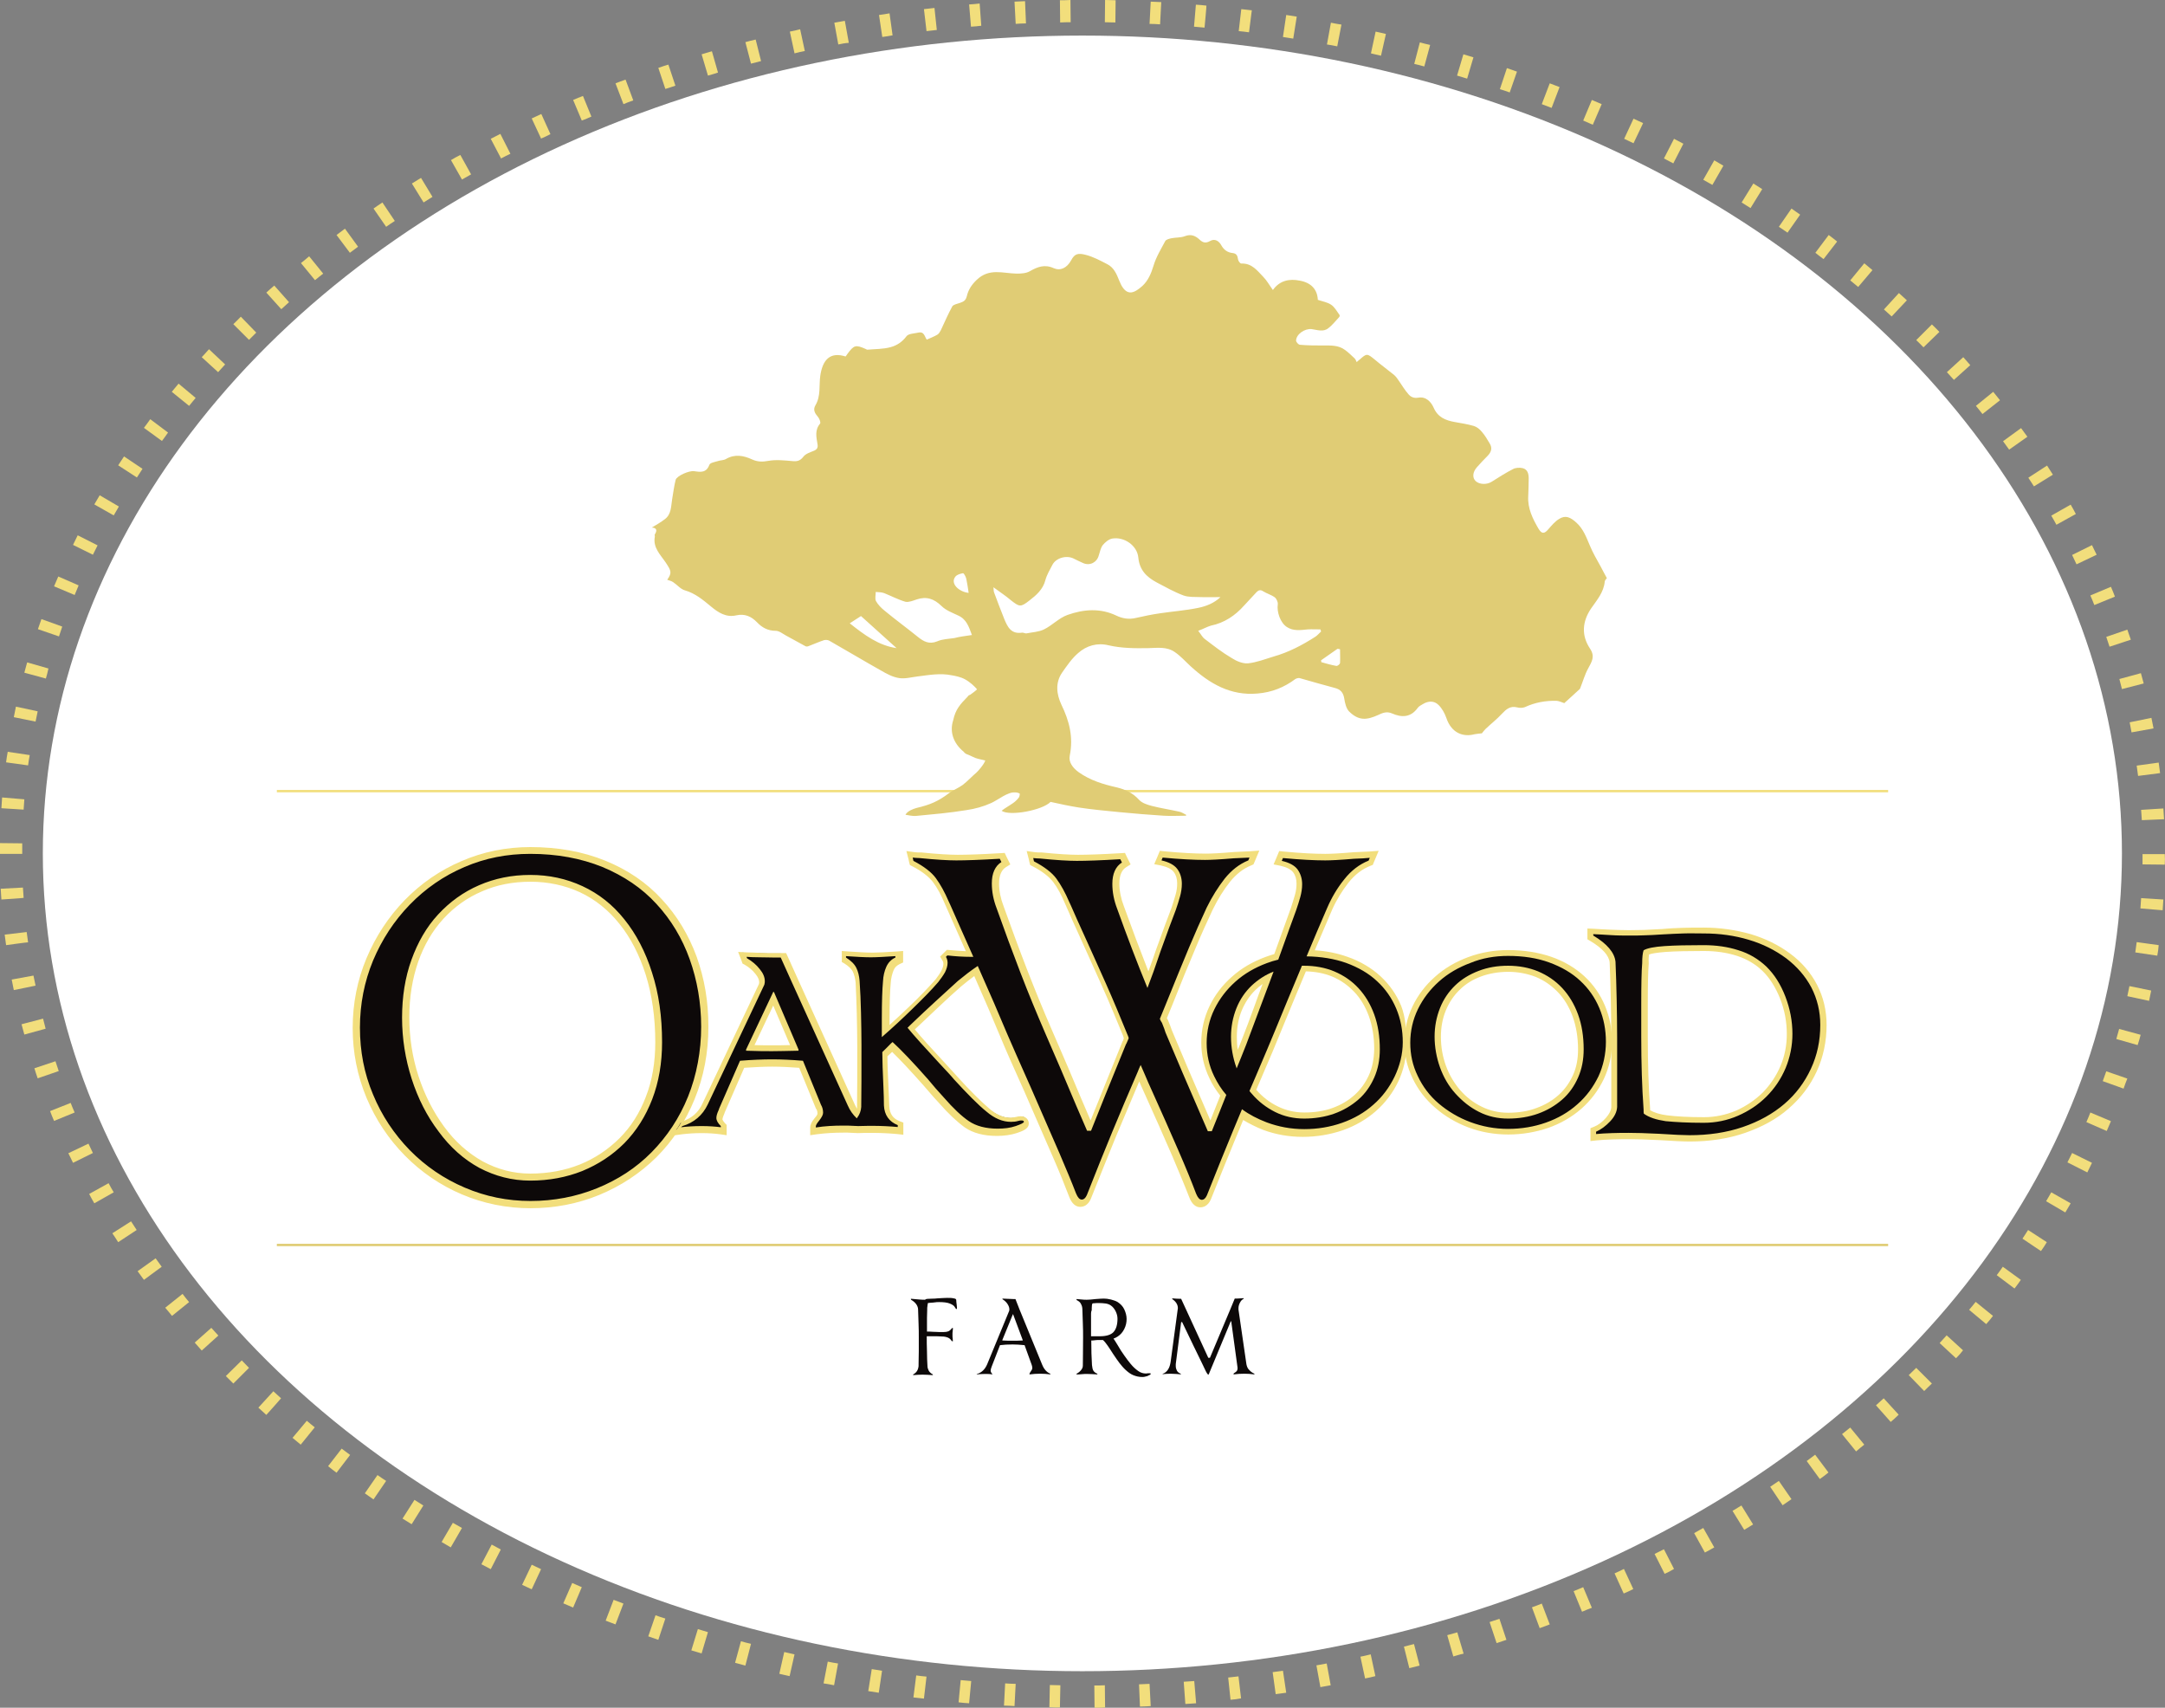
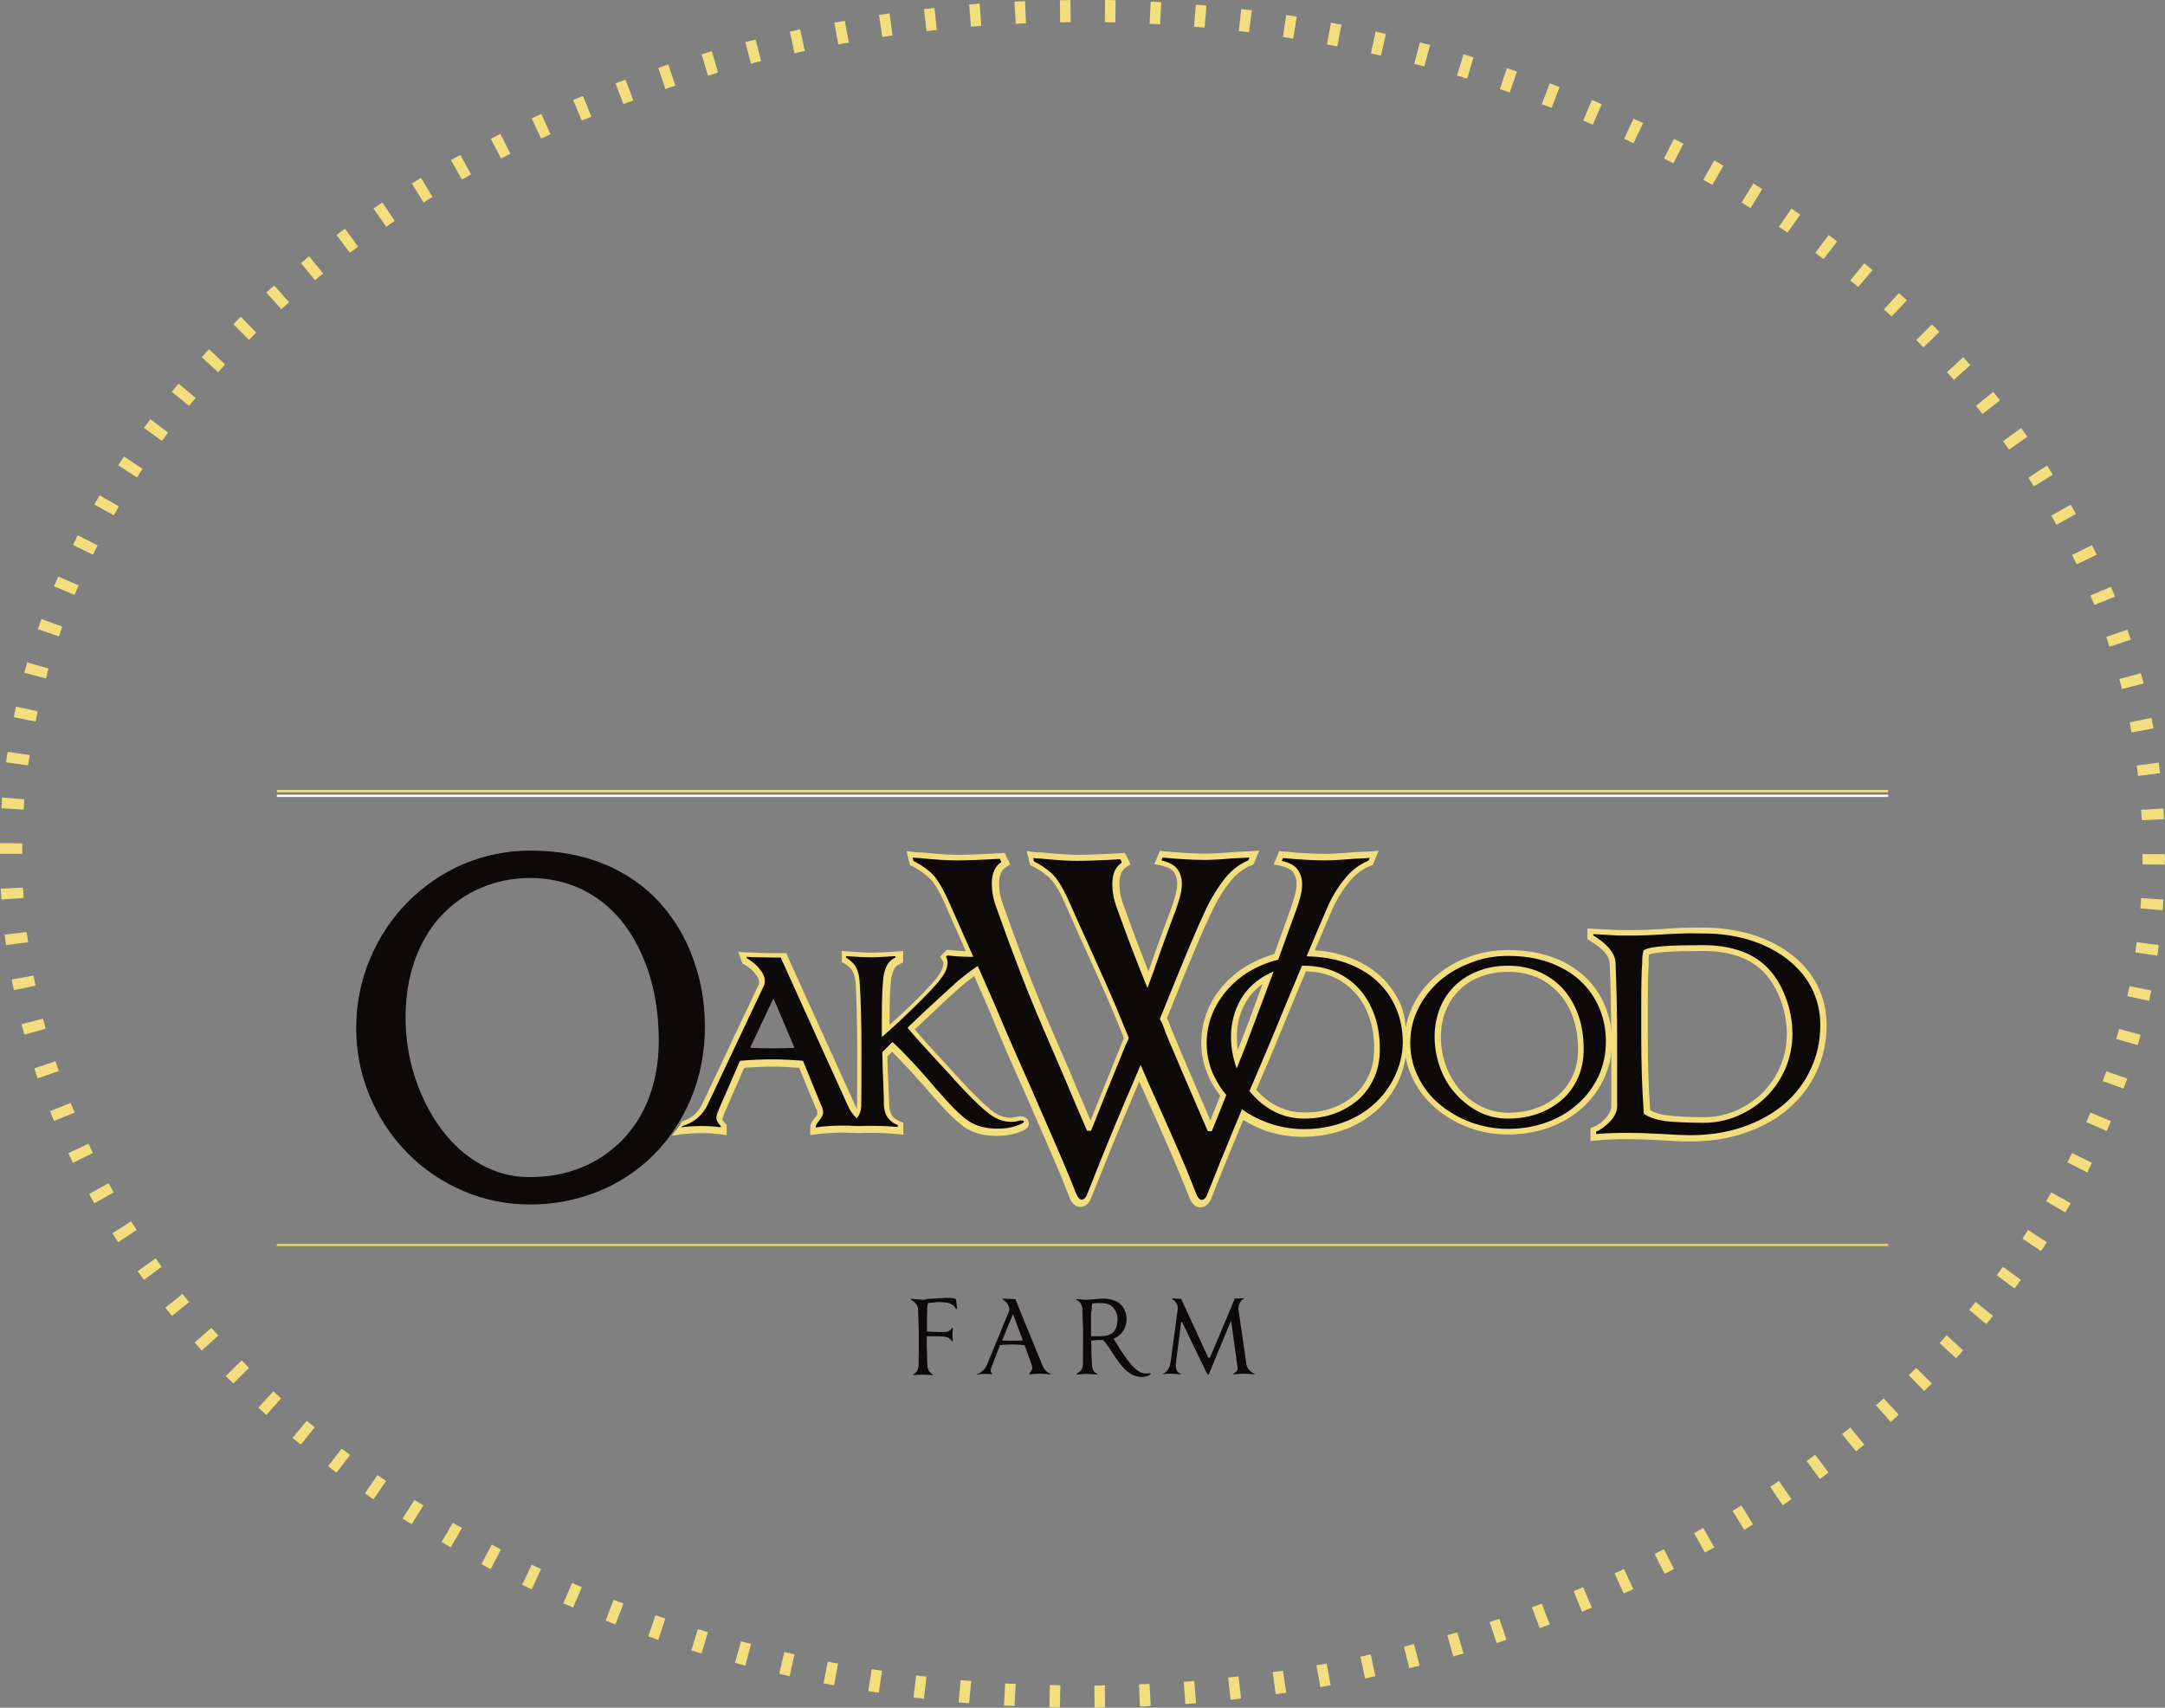
<svg xmlns="http://www.w3.org/2000/svg" version="1.1" x="0px" y="0px" viewBox="0 0 925.1 729.6" style="enable-background:new 0 0 925.1 729.6;" xml:space="preserve">
  <rect x="0" y="0" width="925.1" height="729.6" fill="#808080" stroke="none" />
  <style type="text/css">
	.st0{fill:#FFFFFF;}
	.st1{fill:#E0CC75;}
	.st2{fill:#F2DE7C;}
	.st3{fill:#0D0909;}
</style>
  <g id="Layer_2_00000080919206615382570080000011365352043715888532_">
    <g id="half_circle_bkgrnd">
-       <ellipse class="st0" cx="462.5" cy="364.6" rx="444.2" ry="349.4" />
-     </g>
+       </g>
    <g id="Layer_1-2">
      <polyline class="st1" points="118.3,532.4 118.3,531.4 806.8,531.4 806.8,532.4   " />
      <polyline class="st0" points="118.3,340.5 118.3,339.5 806.8,339.5 806.8,340.5   " />
      <polyline class="st2" points="118.3,338.5 118.3,337.5 806.8,337.5 806.8,338.5   " />
    </g>
    <g id="farm">
      <g>
        <path class="st3" d="M396.8,554.9c0.7,0,1.6-0.1,2.7-0.1l1.1-0.1c1.9-0.1,3.3-0.2,4.1-0.2c1.1,0,2,0,2.8,0.2     c0.7,0.1,1.1,0.3,1.1,0.7c0,0.6,0.1,1.3,0.2,2.1c0.1,0.7,0.1,1.2,0.1,1.5c0,0.2-0.1,0.3-0.2,0.3s-0.3-0.2-0.5-0.5     c-0.1-0.2-0.2-0.4-0.3-0.5c-0.4-0.6-1.1-1-2.1-1.4c-1-0.4-2.5-0.6-4.5-0.6c-0.5,0-1.4,0-2.5,0.2c-1,0.1-1.8,0.1-2.3,0.2     c-0.1,0.4-0.2,1.1-0.3,2.1l0,0.7c0,1.1-0.1,2.3-0.1,3.6v2.8c0,1.3,0,2.3,0,3c0.6,0,1.5,0,2.7,0.1c1.1,0,2,0.1,2.5,0.1     c0.1,0,0.4,0,0.7,0h0.6c0.2,0,0.4,0,0.5,0c0.9,0,1.6-0.1,2.1-0.3c0.5-0.2,1.1-0.7,1.6-1.4h0.4c0,0.3-0.1,0.7-0.1,1.1     c0,0.4-0.1,0.7-0.1,1c0,0.3,0,0.6,0,1c0,0.5,0,1,0.1,1.4c0,0.3,0,0.7,0.1,1.1l-0.5,0c-0.4-0.7-0.9-1.2-1.6-1.5s-1.6-0.5-2.6-0.5     c-0.6,0-1.4-0.1-2.3-0.1h-1.4c-0.6,0-1,0-1.4,0c-0.3,0-0.5,0-0.7,0h-0.7c0,2,0,4.2,0.1,6.5c0,2.3,0.1,4.3,0.2,6.1     c0,0.9,0.3,1.6,0.6,2.2c0.4,0.6,0.9,1.1,1.7,1.5v0.3c-1.7-0.1-3.2-0.2-4.4-0.2s-2.6,0.1-4,0.2v-0.3c0.6-0.3,1.2-0.8,1.6-1.4     c0.4-0.6,0.6-1.3,0.7-2.1c0-2.5,0.1-4.6,0.1-6.4c0-1.8,0-3.7,0-5.7s0-4-0.1-6.1s-0.1-4.1-0.2-6c0-0.8-0.3-1.6-0.8-2.3     s-1.2-1.3-2.2-1.9l-0.1-0.4l0.3,0c1.2,0.1,2.3,0.2,3.4,0.3c1,0.1,1.8,0.1,2.4,0.1C395.5,555,396.1,554.9,396.8,554.9L396.8,554.9     z" />
        <path class="st3" d="M445.3,583c0.8,2,2,3.3,3.5,3.9v0.3c-1.4-0.2-2.9-0.3-4.3-0.3c-1.5,0-3.1,0.1-4.6,0.3v-0.2     c0-0.2,0.2-0.6,0.5-1c0.5-0.7,0.7-1.1,0.7-1.5c0-0.2,0-0.5-0.1-0.8c-0.1-0.3-0.1-0.5-0.2-0.7l-3-8.3c-2-0.2-3.7-0.3-5.1-0.3     c-2,0-3.8,0.1-5.4,0.3l-3.5,9c-0.3,0.8-0.5,1.4-0.5,1.8c0,0.5,0.2,1,0.7,1.5v0.2c-1-0.2-2.1-0.2-3.2-0.2c-1.2,0-2.3,0.1-3.5,0.2     l0.2-0.2c2-0.6,3.4-2,4.3-4.1l9.4-22.8c0.1-0.2,0.1-0.5,0.1-0.7c0-0.8-0.3-1.5-0.8-2.3s-1.3-1.5-2.1-2l-0.1-0.3     c0.6,0,1.4,0.1,2.2,0.1c0.9,0,1.7,0.1,2.4,0.1h1l1.8,4.6L445.3,583L445.3,583z M437,572.5l-4.1-11h-0.1l-4.5,11v0.2     c1.4,0.1,2.9,0.1,4.3,0.1s3,0,4.4-0.1V572.5z" />
        <path class="st3" d="M468.2,555c1.5-0.1,2.6-0.2,3.4-0.2c0.9,0,1.9,0.1,3.1,0.4c1.1,0.3,2.1,0.6,2.9,1.1c1.2,0.8,2.2,1.8,2.8,3.1     c0.6,1.3,1,2.7,1,4.1c0,1.5-0.3,2.9-1,4.3s-1.6,2.4-2.8,3.2c-0.6,0.4-1.2,0.7-1.8,0.9c0.3,0.4,0.8,1.2,1.6,2.5     c1.1,1.9,2.1,3.5,3,4.7c0.9,1.3,1.8,2.5,2.8,3.7c1,1.2,2,2.1,3.1,2.9s2.2,1.1,3.3,1.1c0.2,0,0.5,0,0.9-0.1c0.4,0,0.7,0,0.9,0     c0.2,0,0.3,0.1,0.3,0.2c0,0.2-0.1,0.4-0.4,0.5s-0.6,0.3-1,0.5c-0.4,0.1-0.8,0.2-1.2,0.3s-0.8,0.1-1,0.1c-1.4,0-2.7-0.3-3.9-0.8     c-1.2-0.5-2.2-1.3-3.2-2.2s-1.8-1.9-2.6-2.9c-0.8-1-1.7-2.4-2.8-4c-1-1.5-1.7-2.7-2.3-3.5c-0.6-0.8-1.2-1.7-2-2.4h-2.1     c-0.3,0-0.7,0-1.4,0.1c-0.6,0.1-1.1,0.1-1.5,0.1c0,3.9,0.1,7.4,0.3,10.5c0.1,1.1,0.3,1.9,0.6,2.4s0.9,1,1.7,1.3v0.3     c-1.7-0.1-3.2-0.2-4.4-0.2c-0.7,0-1.5,0-2.3,0.1s-1.6,0.1-2.2,0.1v-0.3c0.8-0.4,1.4-0.9,1.9-1.5s0.8-1.2,0.8-2     c0-2.6,0.1-6.6,0.1-11.8c0-2,0-4-0.1-6.1s-0.1-4.1-0.2-6c0-0.9-0.2-1.7-0.6-2.4c-0.3-0.7-0.9-1.2-1.9-1.7V555     c0.8,0.1,1.5,0.1,2.3,0.2s1.4,0.1,2.1,0.1C465.2,555.3,466.5,555.2,468.2,555L468.2,555z M466.2,561.2c0,0.5,0,1.3,0,2.3     c0,1.1,0,3.6,0,7.4c0.4,0,1.1,0,2.1,0h1.6c2.8,0,4.8-0.6,5.9-1.8s1.7-3.1,1.7-5.7c0-1.1-0.3-2.2-0.8-3.2c-0.5-1-1.2-1.9-2.1-2.5     c-0.6-0.4-1.4-0.7-2.2-0.8c-0.8-0.1-1.8-0.2-2.9-0.2c-0.5,0-1.2,0-2,0.1c-0.3,0-0.6,0-0.7,0.1c-0.2,0.4-0.3,1-0.3,2     c0,0.4,0,0.7,0,0.8C466.3,560.1,466.2,560.7,466.2,561.2L466.2,561.2z" />
        <path class="st3" d="M532.6,582.9c0.2,0.9,0.5,1.8,1.2,2.4c0.6,0.7,1.3,1.2,2.2,1.6v0.3c-1.4-0.2-2.9-0.3-4.3-0.3     c-1.5,0-3.1,0.1-4.6,0.3V587c0-0.2,0.2-0.4,0.6-0.6c0.3-0.2,0.6-0.4,0.8-0.7s0.3-0.6,0.3-1c0,0,0-0.1,0-0.2v-0.2l-2.7-19.8h-0.2     l-9.3,22.4c-0.1,0.3-0.2,0.4-0.3,0.4c-0.1,0-0.3-0.2-0.5-0.5c-0.1-0.1-0.2-0.3-0.3-0.5c-0.1-0.2-0.4-0.7-0.7-1.4     s-0.7-1.5-1.1-2.3s-1-2-1.8-3.7c-0.3-0.5-2.5-5.2-6.8-14.1l-0.4,0.1l-2.3,17.9c0,0.2,0,0.5,0,0.8c0,0.8,0.2,1.4,0.5,2     s0.9,1,1.6,1.3l0.1,0.3c-0.5-0.1-1.2-0.1-2.1-0.2c-0.9,0-1.7-0.1-2.3-0.1c-1.2,0-2.3,0.1-3.5,0.2l0.2-0.2     c0.9-0.3,1.6-0.9,2.2-1.8s0.9-2,1.1-3.2l3.1-23c0-1.5-0.8-2.8-2.4-3.9v-0.3c1.1,0.1,2.4,0.2,3.8,0.2l11.6,25.2l0.7,0l8.7-20.7     l1.9-4.6c0.6,0,1.4,0,2.6-0.1c0.5,0,0.9,0,1.2-0.1v0.3c-0.7,0.3-1.2,0.9-1.6,1.7s-0.6,1.5-0.6,2.3v0.3c0,0.1,0,0.2,0,0.3     L532.6,582.9L532.6,582.9z" />
      </g>
    </g>
    <g id="new_name_plate">
      <g>
        <g>
          <path class="st3" d="M296.1,409.4c-3.3-9.1-8.2-17.2-14.5-24.1c-6.4-6.9-14.3-12.4-23.6-16.2c-9.3-3.8-19.8-5.7-31.3-5.7      c-10.1,0-19.8,2-28.8,5.8c-9,3.9-17,9.4-23.9,16.4s-12.2,15.2-16,24.3c-3.8,9.1-5.8,19-5.8,29.2s1.9,20,5.8,29.2      c3.8,9.1,9.2,17.3,16,24.2c6.8,7,14.9,12.4,23.9,16.3c9.1,3.9,18.7,5.8,28.7,5.8s19.8-1.9,28.9-5.5c9.1-3.7,17.1-9,23.9-15.8      c6.8-6.8,12.1-15,16-24.3c3.8-9.3,5.8-19.5,5.8-30.3S299.4,418.4,296.1,409.4L296.1,409.4z M277.3,469      c-2.7,7.1-6.6,13.2-11.6,18.3c-5,5-10.9,9-17.5,11.6c-6.6,2.7-13.9,4-21.7,4s-14.5-1.8-21-5.4c-6.5-3.6-12.2-8.7-17-15.2      c-4.8-6.5-8.6-14-11.2-22.1c-2.7-8.2-4-16.8-4-25.6s1.3-16.8,3.9-24.2c2.6-7.3,6.3-13.7,11.1-18.9c4.8-5.2,10.5-9.3,17-12.1      c6.5-2.8,13.7-4.3,21.3-4.3s15,1.6,21.7,4.7c6.6,3.1,12.5,7.8,17.4,13.8c4.9,6.1,8.8,13.6,11.6,22.2c2.8,8.7,4.2,18.6,4.2,29.4      C281.4,453.9,280,461.9,277.3,469L277.3,469z" />
-           <path class="st2" d="M226.6,364.8c11.4,0,21.6,1.9,30.8,5.6c9.1,3.8,16.9,9,23.1,15.8c6.3,6.8,11,14.7,14.2,23.6      c3.2,9,4.9,18.6,4.9,28.9s-1.9,20.6-5.6,29.8s-9,17.1-15.6,23.8s-14.5,11.8-23.4,15.4c-8.9,3.6-18.4,5.4-28.3,5.4      s-19.2-1.9-28.1-5.7c-8.9-3.8-16.7-9.1-23.5-16c-6.7-6.9-12-14.8-15.7-23.8c-3.8-9-5.6-18.5-5.6-28.6s1.9-19.6,5.6-28.6      c3.8-9,9-17,15.7-23.9c6.7-6.9,14.5-12.3,23.4-16.1S216.6,364.8,226.6,364.8 M226.6,504.4c8,0,15.4-1.4,22.2-4.1      c6.8-2.8,12.8-6.7,18-11.9c5.1-5.2,9.1-11.5,11.9-18.8s4.2-15.4,4.2-24.3c0-11-1.4-20.9-4.3-29.8c-2.8-8.9-6.8-16.5-11.8-22.7      c-5-6.3-11-11-17.9-14.2s-14.3-4.8-22.3-4.8s-15.2,1.5-21.9,4.4c-6.7,2.9-12.5,7.1-17.5,12.5s-8.7,11.9-11.4,19.4      c-2.7,7.5-4,15.8-4,24.7s1.4,17.7,4.1,26.1c2.7,8.4,6.5,15.9,11.5,22.5c4.9,6.7,10.7,11.9,17.5,15.6      C211.6,502.5,218.8,504.4,226.6,504.4 M226.6,361.9c-10.3,0-20.2,2-29.4,6c-9.2,3.9-17.4,9.6-24.3,16.7      c-6.9,7.1-12.4,15.5-16.3,24.8c-3.9,9.3-5.9,19.3-5.9,29.8s2,20.4,5.9,29.8c3.9,9.3,9.4,17.6,16.4,24.7s15.2,12.7,24.4,16.6      c9.2,3.9,19.1,5.9,29.3,5.9s20.2-1.9,29.4-5.7c9.2-3.8,17.4-9.2,24.4-16.1c6.9-6.9,12.4-15.2,16.3-24.8      c3.9-9.5,5.9-19.9,5.9-30.9s-1.7-20.6-5-29.9c-3.4-9.3-8.4-17.6-14.9-24.6c-6.5-7.1-14.6-12.6-24.2-16.5      C249,363.8,238.3,361.9,226.6,361.9L226.6,361.9L226.6,361.9z M226.6,501.4c-7.2,0-14-1.8-20.3-5.2c-6.3-3.5-11.9-8.5-16.5-14.8      c-4.7-6.4-8.4-13.7-11-21.7s-3.9-16.5-3.9-25.1s1.3-16.5,3.8-23.7c2.5-7.1,6.1-13.3,10.8-18.4c4.6-5,10.1-9,16.5-11.7      c6.3-2.8,13.3-4.1,20.7-4.1s14.6,1.5,21.1,4.5c6.4,3,12.1,7.5,16.8,13.4c4.8,5.9,8.6,13.3,11.3,21.8c2.7,8.6,4.1,18.3,4.1,28.9      c0,8.5-1.3,16.3-4,23.2c-2.6,6.9-6.4,12.9-11.2,17.7c-4.9,4.9-10.6,8.7-17,11.3C241.3,500.1,234.2,501.4,226.6,501.4      L226.6,501.4L226.6,501.4z" />
        </g>
        <g>
          <path class="st3" d="M597.5,430.2c-1.9-4.6-4.8-8.7-8.5-12.1c-3.7-3.4-8.3-6.1-13.7-8.1c-4.6-1.6-9.8-2.6-15.4-2.8      c2.8-6.7,5.5-13.1,8.1-19c1.9-4.2,4.3-8.2,7.2-11.9c2.8-3.5,6.1-6.1,9.9-7.6l0.5-0.2l1.5-3.6l-2,0.1c-1.6,0.1-3.8,0.2-6.7,0.4      c-5.7,0.5-9.8,0.7-12.2,0.7c-4.5,0-10.5-0.4-18-1l-0.9-0.1l-1.5,3.4l1.5,0.3c2.9,0.6,4.9,1.7,6,3.1c1.1,1.5,1.7,3.4,1.7,5.6      c0,1.7-0.2,3.5-0.7,5.2c-0.5,1.8-1.1,3.7-1.8,5.6c-1.5,4-4,10.8-7.4,20.4c-1.5,0.4-3,0.9-4.4,1.4c-5.2,2-9.9,4.7-13.8,8.2      c-4,3.5-7.1,7.6-9.3,12.2c-2.3,4.6-3.4,9.7-3.4,14.9s1.1,10.1,3.3,14.8c1.3,2.7,3,5.3,4.9,7.7c-2.2,5.5-4.1,10.1-5.6,14h0      c-8-18.4-14-32.3-17.7-41.4c-0.2-0.9-0.8-2.2-1.6-4.2l0-0.1l0-0.1c-0.2-0.4-0.4-0.7-0.6-1.1l2.7-6.6c3.6-9,6.8-16.8,9.5-23.2      c2.6-6.3,5.2-12.1,7.6-17.1c2.2-4.6,4.8-8.7,7.5-12.2c2.7-3.4,5.9-5.9,9.6-7.4l0.5-0.2l1.5-3.6l-2,0.1c-1.6,0.1-3.8,0.2-6.7,0.4      c-5.7,0.5-9.8,0.7-12.2,0.7c-4.5,0-10.5-0.4-18-1l-0.9-0.1l-1.5,3.4l1.5,0.3c2.9,0.6,4.9,1.7,6,3.2c1.1,1.5,1.7,3.4,1.7,5.6      c0,1.7-0.2,3.5-0.7,5.2c-0.5,1.8-1.1,3.7-1.8,5.6c-1.5,4-3.7,9.9-6.5,17.6c-1.7,4.9-3.2,9.1-4.5,12.6c-3.9-9.8-7.9-20.2-11.8-31      c-1.3-3.3-2-6.7-2-10.1c0-4,1.1-6.6,3.5-8.1l1-0.6l-1.5-3.1l-0.8,0c-8.4,0.5-14.6,0.7-18.5,0.7c-3.5,0-8.7-0.4-15.6-1h-0.1      c-1,0-1.9-0.1-2.7-0.2l-1.8-0.2l0.9,3.7l0.5,0.3c4.2,2.2,7.4,4.6,9.2,7.1c1.9,2.6,3.7,5.8,5.4,9.8l0.7,1.5l2.6,5.9      c5,11,9.1,20.2,12.3,27.3c3.2,7.1,6.3,14.5,9.2,21.9l0.3,0.6c0.1,0.2,0.1,0.3,0.2,0.5c-0.1,0.3-0.3,0.7-0.5,1.1l0,0.1      c-0.2,0.4-0.3,0.6-0.3,0.7l-0.1,0.1l-0.1,0.2c-6.4,15.7-11.2,27.9-14.5,36.1h0c-2.6-5.9-6.1-14.1-10.8-25.3      c-2.3-5.3-4.6-10.7-7-16.2c-3.4-7.8-6.9-16.3-10.4-25.3c-3.5-9-7-18.3-10.2-27.6c-1.3-3.3-2-6.7-2-10.1c0-4,1.1-6.6,3.5-8.1      l1-0.6l-1.5-3.1l-0.8,0c-8.3,0.5-14.6,0.7-18.5,0.7c-3.5,0-8.7-0.4-15.6-1H393c-1,0-1.9-0.1-2.7-0.2l-1.8-0.2l0.9,3.7l0.5,0.3      c4.2,2.2,7.4,4.6,9.2,7c1.9,2.6,3.7,5.8,5.4,9.8l0.7,1.6c2.8,6.3,5.9,13.1,9,20.3c-2.9,0-5.9-0.2-9-0.6l-0.6-0.1l-1.7,1.8      l0.5,0.8c0.4,0.6,0.6,1.3,0.6,2c0,1-0.3,2.2-1,3.4c-0.7,1.3-1.6,2.7-2.7,4c-3,3.5-6.7,7.3-10.9,11.4c-3.6,3.5-7.3,6.9-11,10.2      v-5.1c0-7.3,0.2-12.6,0.5-15.8c0.1-2.2,0.6-4.1,1.3-5.9c0.7-1.5,1.7-2.6,3.3-3.4l0.7-0.3v-2.8l-1.3,0.1      c-4.6,0.3-8.1,0.5-10.4,0.5c-2.6,0-6.1-0.2-10.5-0.5l-1.3-0.1v2.7l0.6,0.4c1.9,1.2,3.3,2.5,3.9,3.9c0.7,1.4,1.1,3.1,1.3,5      c0.2,4.3,0.4,8.8,0.6,13.5c0.1,4.7,0.2,9.3,0.2,13.8c0,11.6,0,20.5-0.1,26.4c0,1.1-0.3,2.1-0.8,3c-1-1.2-1.9-2.6-2.6-4.2      l-24-52.9l-4.9-11H331c-1.7,0-3.8,0-6.1-0.1c-2.4-0.1-4.2-0.2-5.7-0.2l-2-0.1l1.1,2.9l0.4,0.2c2,1.2,3.7,2.6,5,4.3      c1.2,1.6,1.9,3,1.9,4.4c0,0.1,0,0.4-0.2,1.1l-24.2,51.1c-2,4.4-5.3,7.2-10,8.6l-0.2,0.1l-0.3,0.2c0,0,0,0.1,0,0.1      c-0.6,1-1.1,1.9-1.8,2.8l2.2-0.3c2.5-0.3,5.4-0.5,8.6-0.5c3,0,5.7,0.2,8,0.5l1.4,0.2v-2.5l-0.4-0.4c-1-1-1.5-1.9-1.5-2.6      c0-0.3,0.1-1.1,0.9-2.9l0.2-0.6l8.6-19.7c4.6-0.4,9-0.6,12.9-0.6s7.9,0.2,12.4,0.6l7.4,18.1l0,0.1c0.5,0.8,0.7,1.7,0.7,2.8      c0,0.2-0.1,0.9-1.4,2.6c-1.1,1.4-1.6,2.3-1.6,3.2v1.9l1.4-0.2c3.8-0.5,7.7-0.7,11.5-0.7c0.6,0,1.2,0,1.8,0h0.1      c0,0,2.9,0.1,4.4,0.2h0.1h0.1c1.6-0.1,4.5-0.1,4.5-0.1s1,0,1.2,0c4,0,7.7,0.2,11,0.5l1.4,0.1v-3l-0.8-0.3      c-3.2-1.3-4.9-3.7-5.2-7.3l-0.2-7.4c-0.3-6.4-0.5-11.4-0.5-14.8c0.8-0.8,1.9-1.8,3.2-3.1c3.5,3.2,8.3,8.3,14.3,15.1l3.2,3.8      c0.7,0.8,1.8,2,3.5,3.9c4.1,4.6,7.8,8.1,10.9,10.3c3.3,2.3,7.7,3.4,13,3.4c2.9,0,5.6-0.4,8.1-1.2c3.3-1.1,4.3-1.8,4.3-2.9      c0-0.9-0.6-1.9-2.2-1.9c-0.5,0-1,0.1-1.7,0.3c-0.9,0.2-1.8,0.3-2.8,0.3c-3.1,0-6.4-1.4-9.7-4.1c-3.5-2.9-8.1-7.5-13.7-13.7      c-1.3-1.5-3.4-3.7-6.2-6.8c-5.8-6.2-10.1-11-12.8-14.3l0.2-0.2c4.3-4.1,8.1-7.6,11.2-10.6c3.2-3,6.3-5.8,9.1-8.3      c2.4-2,4.7-3.9,7.1-5.5l0.1,0.2c4.4,9.9,8.4,19.2,11.9,27.5c1.8,4.4,5.1,11.9,10.1,23c5.4,12.2,9.4,21.4,12.2,28      c2.9,6.6,5.2,12.4,7.1,17.1c0.9,2.2,2.1,3.4,3.5,3.4c1,0,2.4-0.5,3.4-2.7c4.1-10.3,7.8-19.4,10.9-27c3.1-7.6,6.8-16.2,10.9-25.7      c0,0,0-0.1,0-0.1c0.8,1.7,1.5,3.3,2.1,4.8c5.7,12.6,10,22.5,13,29.3c2.9,6.9,5.5,13,7.5,18.2c0.9,2.2,2.1,3.4,3.6,3.4      c1,0,2.4-0.5,3.4-2.7c4.2-10.6,7.9-19.7,11-27.1c1.1-2.6,2.2-5.3,3.4-8.1c2.9,2,6.1,3.6,9.6,4.9c5.2,2,10.8,3,16.5,3      s11.4-0.9,16.6-2.8c5.2-1.8,9.9-4.5,13.8-8c4-3.5,7.1-7.6,9.3-12.3c2.2-4.7,3.3-9.9,3.3-15.4S599.5,434.8,597.5,430.2      L597.5,430.2z M329.9,447.9c-2.3,0-5.5-0.1-9.4-0.2l10-21.2l9,21.2C335.4,447.8,332.2,447.9,329.9,447.9L329.9,447.9z       M528.6,452.8c-0.9-3.2-1.3-6.4-1.3-9.8c0-4.2,0.7-8.2,2.2-11.8c1.5-3.6,3.5-6.7,6.2-9.3c1.8-1.8,4-3.3,6.3-4.5      c-1.9,5.1-3.5,9.5-4.8,13.1c-2,5.3-3.9,10.4-5.7,15.1C530.4,448.2,529.5,450.5,528.6,452.8L528.6,452.8z M586.1,460      c-1.5,3.4-3.7,6.5-6.5,9c-2.8,2.5-6.1,4.4-9.8,5.8c-3.8,1.3-7.9,2-12.4,2s-8.2-0.9-11.9-2.7c-3.7-1.8-6.9-4.3-9.6-7.4      c-0.2-0.2-0.3-0.4-0.5-0.5c1-2.3,2-4.6,3-7c3.3-7.6,5.8-13.6,7.5-17.8c3.5-8.5,7.2-17.5,11.2-27l0.1-0.3c0.1,0,0.1,0,0.2,0      c4.4,0,8.6,0.8,12.3,2.3c3.7,1.5,7,3.8,9.8,6.8c2.8,2.9,5,6.6,6.5,10.9c1.5,4.3,2.3,9.2,2.3,14.5      C588.4,452.6,587.6,456.5,586.1,460L586.1,460z" />
          <path class="st2" d="M580.4,422.1c-2.9-3.1-6.3-5.4-10.3-7.1c-3.9-1.6-8.2-2.4-12.8-2.4c-0.3,0-0.7,0-1,0      c-0.1,0.3-0.3,0.7-0.4,1c-3.9,9.4-7.7,18.4-11.2,27c-1.7,4.1-4.2,10.1-7.5,17.8c-1.1,2.6-2.2,5.2-3.3,7.7c0.3,0.4,0.6,0.8,1,1.2      c2.8,3.3,6.2,5.9,10,7.8c3.8,1.9,8,2.8,12.4,2.8s8.9-0.7,12.8-2.1c3.9-1.4,7.3-3.4,10.3-6s5.2-5.8,6.8-9.4      c1.6-3.6,2.4-7.6,2.4-12.1c0-5.5-0.8-10.5-2.4-14.9S583.3,425.2,580.4,422.1L580.4,422.1z M584.9,459.4      c-1.5,3.3-3.5,6.1-6.2,8.5c-2.7,2.4-5.8,4.2-9.4,5.5c-3.6,1.3-7.7,1.9-12,1.9c-4,0-7.9-0.9-11.3-2.6c-3.5-1.7-6.6-4.1-9.2-7.1      c0.9-2.1,1.8-4.2,2.7-6.3c3.3-7.6,5.8-13.6,7.5-17.8c3.4-8.3,7.1-17.2,11-26.5c4,0.1,7.8,0.8,11.2,2.2c3.6,1.5,6.7,3.7,9.4,6.5      c2.7,2.8,4.8,6.3,6.3,10.4c1.5,4.2,2.3,8.9,2.3,14.1C587.1,452.4,586.4,456.2,584.9,459.4z" />
-           <path class="st2" d="M330.4,423.8l-11.6,24.6v0.5c4.8,0.2,8.5,0.2,11.1,0.2s6.3-0.1,11.3-0.2v-0.5l-10.5-24.6H330.4L330.4,423.8      z M329.9,446.6c-1.9,0-4.4,0-7.5-0.1l8-16.9l7.2,16.9C334.4,446.6,331.8,446.6,329.9,446.6L329.9,446.6z" />
          <path class="st2" d="M598.7,429.7c-2-4.8-4.9-9-8.8-12.6c-3.8-3.5-8.6-6.4-14.1-8.3c-4.2-1.5-8.9-2.5-14-2.8      c2.6-6.1,5.1-11.9,7.4-17.3c1.8-4.1,4.2-8,7-11.6c2.7-3.4,5.8-5.8,9.4-7.2l1-0.4l0.4-1l0.5-1.2l1.6-3.8l-4.1,0.3      c-1.6,0.1-3.8,0.2-6.6,0.3h0h0c-5.7,0.5-9.8,0.7-12.1,0.7c-4.5,0-10.5-0.3-17.9-1l-1.8-0.2l-0.7,1.7l-0.5,1.2l-1.2,2.8l3,0.6      c2.6,0.6,4.3,1.5,5.3,2.7c1,1.3,1.5,2.9,1.5,4.9c0,1.6-0.2,3.2-0.7,4.9c-0.5,1.8-1.1,3.6-1.7,5.5c-1.4,3.9-3.8,10.5-7.1,19.7      c-1.3,0.4-2.6,0.8-3.9,1.3c-5.4,2-10.2,4.8-14.2,8.4c-4.1,3.6-7.3,7.8-9.6,12.6c-2.3,4.8-3.5,10-3.5,15.5s1.2,10.5,3.5,15.3      c1.2,2.6,2.8,5.1,4.6,7.4c-1.6,4-3,7.5-4.2,10.6c-7.4-17-12.9-30-16.5-38.6c-0.3-0.9-0.8-2.3-1.6-4.2l-0.1-0.2l-0.1-0.2      c-0.1-0.2-0.2-0.3-0.3-0.5l2.5-6.1c3.6-9.1,6.8-16.9,9.5-23.2c2.6-6.3,5.2-12,7.6-17.1c2.2-4.5,4.7-8.5,7.4-11.9      c2.6-3.2,5.6-5.6,9.1-7l0.9-0.4l0.4-0.9l0.5-1.2l1.6-3.8l-4.1,0.3c-1.6,0.1-3.8,0.2-6.6,0.3h0h0c-5.7,0.5-9.8,0.7-12.1,0.7      c-4.5,0-10.5-0.3-17.9-1l-1.8-0.2l-0.7,1.7l-0.5,1.2l-1.2,2.8l3,0.6c2.6,0.6,4.4,1.5,5.3,2.7c1,1.3,1.5,2.9,1.5,4.9      c0,1.6-0.2,3.2-0.7,4.9c-0.5,1.8-1.1,3.6-1.7,5.5c-1.5,3.9-3.7,9.8-6.5,17.6c-1.2,3.5-2.3,6.7-3.4,9.6      c-3.5-8.9-7-18.2-10.5-27.9v0l0,0c-1.2-3.1-1.9-6.4-1.9-9.6c0-3.5,1-5.8,2.9-7l1.9-1.2l-1-2l-0.7-1.4l-0.7-1.5l-1.6,0.1      c-8.3,0.5-14.5,0.7-18.5,0.7c-3.4,0-8.6-0.3-15.5-1h-0.1l-0.1,0c-0.9,0-1.8,0-2.6-0.1l-3.6-0.5l0.9,3.5l0.3,1.4l0.3,1.1l1,0.5      c4.1,2.1,7,4.4,8.8,6.7c1.9,2.5,3.6,5.7,5.2,9.5l0.7,1.6l2.6,5.9c5,11,9.1,20.2,12.3,27.3c3.2,7.1,6.2,14.4,9.2,21.7l0,0.1      l0,0.1l0.2,0.5l0,0.1c-0.1,0.1-0.1,0.3-0.2,0.5l0,0.1l0,0.1c-0.1,0.2-0.1,0.3-0.2,0.4l-0.1,0.1l-0.2,0.5      c-5.7,14.1-10.2,25.3-13.5,33.4c-2.4-5.6-5.6-13-9.6-22.6c-2.3-5.3-4.6-10.7-7-16.2c-3.4-7.8-6.9-16.3-10.4-25.3      c-3.5-9-6.9-18.3-10.2-27.5l0,0l0,0c-1.2-3.1-1.9-6.4-1.9-9.6c0-3.5,1-5.8,2.9-7l1.9-1.2l-1-2l-0.7-1.4l-0.7-1.5l-1.6,0.1      c-8.3,0.5-14.5,0.7-18.5,0.7c-3.4,0-8.6-0.3-15.5-1h-0.1l-0.1,0c-0.9,0-1.8,0-2.6-0.1l-3.6-0.5l0.9,3.5l0.3,1.4l0.3,1.1l1,0.5      c4.1,2.1,7,4.4,8.8,6.7c1.9,2.5,3.6,5.7,5.2,9.5l0.7,1.6c2.5,5.7,5.3,11.9,8.2,18.5c-2.2-0.1-4.6-0.3-6.9-0.5l-1.2-0.1l-0.9,0.9      l-0.6,0.6l-1.4,1.4l1,1.7c0.3,0.4,0.4,0.9,0.4,1.4c0,0.8-0.3,1.8-0.8,2.8c-0.6,1.2-1.5,2.5-2.5,3.8c-3,3.4-6.6,7.2-10.8,11.2      c-2.9,2.8-5.9,5.6-8.9,8.3v-2.3c0-7.2,0.2-12.5,0.5-15.6v0v0c0.1-2,0.6-3.9,1.2-5.4c0.5-1.3,1.4-2.1,2.6-2.7l1.5-0.7v-4.9      l-2.7,0.2c-4.5,0.3-8,0.5-10.3,0.5c-2.6,0-6.1-0.2-10.5-0.5l-2.7-0.2v4.7l1.2,0.7c1.7,1.1,2.9,2.2,3.5,3.4      c0.6,1.3,1,2.8,1.2,4.6c0.2,4.3,0.4,8.8,0.5,13.5c0.1,4.7,0.2,9.3,0.2,13.8c0,11.5,0,20.4-0.1,26.4c0,0.1,0,0.2,0,0.3      c-0.4-0.6-0.7-1.3-1-1.9l-24-52.9l-4.6-10.2l-0.7-1.5H331c-1.7,0-3.8,0-6.1-0.1c-2.3-0.1-4.2-0.2-5.6-0.2l-3.9-0.2l1.4,3.6      l0.2,0.6l0.3,0.8l0.8,0.4c1.9,1.1,3.5,2.4,4.7,4c1.1,1.3,1.6,2.5,1.6,3.6c0,0,0,0.2-0.1,0.7l-24.1,51c-1.8,4-4.8,6.5-9,7.8      c0,0,0,0.1,0,0.1c-1.1,2.1-2.7,4-4.1,5.9l4.3-0.6c2.5-0.3,5.3-0.5,8.5-0.5c2.9,0,5.5,0.2,7.8,0.5l2.8,0.4v-4.4l-0.7-0.7      c-0.8-0.9-1.1-1.5-1.1-1.7c0,0,0-0.6,0.8-2.4l0,0l0,0l0.2-0.6l8.3-19c4.3-0.3,8.4-0.5,12-0.5s7.4,0.2,11.5,0.5l7.1,17.3l0.1,0.2      l0.1,0.1c0.4,0.6,0.5,1.3,0.5,2.1c0,0.1-0.2,0.7-1.2,1.8c-1.3,1.6-1.9,2.8-1.9,4v3.3l2.8-0.4c3.8-0.5,7.6-0.7,11.3-0.7      c0.6,0,1.2,0,1.8,0h0.1c0,0,2.9,0.1,4.3,0.2h0.1h0.1c1.6-0.1,4.5-0.1,4.5-0.1h0.5c0.2,0,0.5,0,0.7,0c3.9,0,7.6,0.2,10.9,0.5      l2.7,0.3v-5.2l-1.6-0.6c-2.8-1.1-4.2-3.1-4.4-6.2l-0.2-5.1l-0.1-2.2c-0.3-6.1-0.5-10.9-0.5-14.2c0.6-0.5,1.2-1.2,2-1.9      c3.3,3.2,7.8,8,13.3,14.2l3.2,3.7c0.7,0.8,1.8,2.1,3.5,3.9c4.1,4.7,7.9,8.2,11.1,10.5c3.5,2.4,8.1,3.6,13.7,3.6      c3,0,5.9-0.4,8.4-1.2c2.3-0.8,5.2-1.7,5.2-4.1c0-1.5-1.1-3.1-3.5-3.1c-0.6,0-1.2,0.1-2,0.3c-0.8,0.2-1.6,0.3-2.5,0.3      c-2.9,0-5.9-1.3-8.9-3.9c-3.4-2.9-8-7.4-13.6-13.6c-1.3-1.5-3.4-3.7-6.2-6.8c-5.2-5.6-9.3-10.1-12-13.4c4-3.8,7.5-7.1,10.6-10      c3.2-3,6.2-5.8,9.1-8.3c1.9-1.6,3.8-3.1,5.7-4.5c4.2,9.5,8,18.3,11.3,26.3c1.8,4.4,5.1,11.9,10.1,23c5.4,12.4,9.4,21.6,12.2,28      c2.9,6.6,5.2,12.4,7,17.1c1.1,2.8,2.7,4.2,4.7,4.2c1.1,0,3.2-0.4,4.5-3.4l0,0l0,0c4.1-10.3,7.8-19.4,10.9-27      c2.9-6.9,6.2-14.7,9.8-23.2c0.3,0.7,0.6,1.5,0.9,2.1v0l0,0c5.7,12.6,10,22.4,13,29.3c2.9,6.9,5.5,13,7.5,18.2      c1.1,2.8,2.7,4.2,4.7,4.2c1.1,0,3.2-0.4,4.5-3.4l0,0l0,0c4.2-10.5,7.9-19.7,11-27.1c0.9-2.2,1.8-4.4,2.8-6.8      c2.7,1.6,5.5,3,8.5,4.2c5.4,2,11.1,3,17,3s11.7-1,17-2.8c5.4-1.9,10.2-4.7,14.2-8.2c4.1-3.6,7.3-7.9,9.6-12.7      c2.3-4.9,3.5-10.2,3.5-15.9S600.6,434.5,598.7,429.7L598.7,429.7z M595.9,460c-2.2,4.5-5.1,8.5-9,11.9c-3.8,3.4-8.3,6-13.4,7.8      s-10.5,2.7-16.2,2.7s-11-1-16.1-2.9c-3.9-1.5-7.4-3.3-10.5-5.6c-1.4,3.3-2.7,6.5-4,9.6c-3.1,7.5-6.8,16.6-11,27.2      c-0.6,1.3-1.3,1.9-2.2,1.9s-1.7-0.9-2.4-2.6c-2-5.3-4.5-11.4-7.5-18.3c-3-6.9-7.3-16.7-13-29.3c-0.9-2.2-2-4.6-3.2-7.4      c-0.6,1.3-1,2.2-1.2,2.8c-4.1,9.4-7.7,18-10.9,25.7s-6.8,16.7-10.9,27.1c-0.6,1.3-1.3,1.9-2.2,1.9s-1.7-0.9-2.4-2.6      c-1.8-4.7-4.2-10.4-7.1-17.2c-2.9-6.7-7-16.1-12.2-28c-4.9-10.9-8.2-18.6-10.1-22.9c-3.5-8.4-7.5-17.6-11.9-27.5      c-0.2-0.5-0.5-1-0.7-1.6c-0.1,0.1-0.2,0.1-0.3,0.2c-2.7,1.8-5.4,3.9-8.2,6.2c-2.9,2.6-5.9,5.4-9.2,8.4s-7,6.5-11.3,10.6      c-0.2,0.2-0.6,0.6-1,1c2.7,3.3,7.3,8.4,13.6,15.2c2.8,3,4.9,5.2,6.2,6.8c5.7,6.2,10.3,10.9,13.9,13.8c3.5,3,7,4.4,10.5,4.4      c1.1,0,2.1-0.1,3.1-0.4c0.6-0.2,1-0.2,1.4-0.2c0.7,0,1,0.2,1,0.6s-1.2,1-3.5,1.8c-2.3,0.8-4.9,1.1-7.7,1.1      c-5.1,0-9.2-1.1-12.3-3.2s-6.7-5.5-10.7-10.1c-1.6-1.8-2.8-3.1-3.5-3.9l-3.2-3.8c-6.6-7.5-11.7-12.8-15.2-16l-0.6,0.5      c-1.6,1.7-2.9,2.9-3.8,3.8c0,3.4,0.2,8.5,0.5,15.4c0.1,2.4,0.2,4.9,0.2,7.4c0.2,4.1,2.2,6.9,5.9,8.4v0.8      c-3.4-0.3-7.1-0.5-11.1-0.5c-0.4,0-0.8,0-1.2,0c0,0-3,0.1-4.6,0.1c-1.5-0.1-4.5-0.2-4.5-0.2c-0.7,0-1.3,0-2,0      c-3.9,0-7.8,0.2-11.6,0.8v-0.5c0-0.5,0.5-1.3,1.4-2.4c1.1-1.4,1.7-2.5,1.7-3.4c0-1.2-0.3-2.4-0.9-3.4l-7.7-18.8      c-4.8-0.4-9.2-0.6-13.2-0.6s-8.8,0.2-13.7,0.6l-8.9,20.4l-0.2,0.6c-0.7,1.5-1,2.6-1,3.4c0,1.1,0.6,2.2,1.9,3.5v0.5      c-2.4-0.3-5.1-0.5-8.2-0.5c-3.3,0-6.2,0.2-8.8,0.5l0.6-0.5c5-1.5,8.6-4.6,10.8-9.2l24.2-51.2c0.2-0.7,0.2-1.2,0.2-1.5      c0-1.7-0.7-3.4-2.2-5.2c-1.4-1.8-3.2-3.3-5.4-4.6l-0.2-0.6c1.4,0.1,3.3,0.2,5.7,0.2s4.5,0.1,6.2,0.1h2.7l4.6,10.2l24,52.9      c1,2.3,2.3,4.1,3.9,5.6c0.1-0.1,0.2-0.2,0.2-0.3c1-1.3,1.6-2.9,1.7-4.6c0.1-5.9,0.1-14.8,0.1-26.5c0-4.5-0.1-9.1-0.2-13.8      c-0.1-4.7-0.3-9.2-0.6-13.6c-0.2-2.1-0.6-3.9-1.4-5.5c-0.8-1.6-2.2-3-4.4-4.4v-0.6c4.5,0.3,8,0.5,10.6,0.5      c2.4,0,5.9-0.2,10.5-0.5v0.6c-1.8,0.8-3.1,2.2-3.9,4c-0.8,1.8-1.3,3.9-1.4,6.2c-0.3,3.2-0.5,8.5-0.5,15.9v7.9      c4.5-3.9,8.8-7.9,13.1-12.1s8-7.9,11-11.4c1.1-1.4,2.1-2.8,2.9-4.2c0.7-1.4,1.1-2.8,1.1-4c0-0.9-0.2-1.8-0.7-2.6l0.6-0.6      c3.5,0.4,6.8,0.6,10,0.6c0.3,0,0.7,0,1.1,0c-3.5-7.9-6.8-15.2-9.8-22.1l-0.7-1.5c-1.7-4-3.6-7.4-5.5-10s-5.2-5.1-9.6-7.4      l-0.3-1.4c0.9,0.1,1.9,0.2,2.9,0.2c6.9,0.7,12.2,1,15.7,1c4,0,10.2-0.2,18.6-0.7l0.7,1.4c-2.7,1.7-4.1,4.8-4.1,9.1      c0,3.6,0.7,7.1,2,10.5c3.3,9.3,6.7,18.5,10.2,27.6s7,17.5,10.4,25.4c2.4,5.5,4.7,10.9,7,16.2c4.8,11.4,8.5,20.1,11.1,26h1.7      c3.3-8.3,8.2-20.6,14.9-36.9c0.1-0.1,0.3-0.5,0.5-1c0.3-0.7,0.6-1.3,0.7-1.7c-0.1-0.2-0.2-0.5-0.3-0.9c-0.1-0.2-0.2-0.5-0.3-0.7      c-3-7.4-6-14.6-9.2-21.8s-7.3-16.3-12.3-27.3l-2.6-5.9l-0.7-1.5c-1.7-4-3.6-7.4-5.5-10s-5.2-5.1-9.6-7.4l-0.3-1.4      c0.9,0.1,1.9,0.2,2.9,0.2c6.9,0.7,12.2,1,15.7,1c4,0,10.2-0.2,18.6-0.7l0.7,1.4c-2.7,1.7-4.1,4.8-4.1,9.1c0,3.6,0.7,7.1,2,10.5      c4.3,12,8.6,23.3,13,34c1.6-4.1,3.5-9.4,5.6-15.7c2.8-7.8,5-13.7,6.5-17.6c0.7-2,1.3-3.9,1.8-5.7s0.8-3.7,0.8-5.5      c0-2.5-0.7-4.7-2-6.4c-1.3-1.7-3.6-2.9-6.7-3.6l0.5-1.2c7.5,0.7,13.5,1,18.1,1c2.4,0,6.5-0.2,12.3-0.7c2.8-0.1,5.1-0.2,6.7-0.3      l-0.5,1.2c-3.9,1.6-7.2,4.2-10.1,7.8c-2.8,3.6-5.4,7.7-7.7,12.4c-2.4,5.1-4.9,10.8-7.6,17.2s-5.8,14.1-9.5,23.2l-2.9,7.1      c0.2,0.6,0.5,1.1,0.9,1.7c0.8,2,1.3,3.3,1.5,4.1c3.9,9.3,9.9,23.4,18.1,42.2h1.7c1.7-4.1,3.7-9.3,6.2-15.5      c-2.1-2.4-3.8-5.1-5.2-8c-2.2-4.5-3.2-9.2-3.2-14.2s1.1-9.9,3.3-14.4c2.2-4.5,5.2-8.4,9-11.8s8.3-6,13.4-7.9      c1.6-0.6,3.2-1.1,4.9-1.5c3.6-10,6.1-17,7.6-21c0.7-2,1.3-3.9,1.8-5.7c0.5-1.8,0.8-3.7,0.8-5.5c0-2.5-0.7-4.6-2-6.4      c-1.3-1.7-3.6-2.9-6.7-3.6l0.5-1.2c7.5,0.7,13.5,1,18.1,1c2.4,0,6.5-0.2,12.3-0.7c2.8-0.1,5.1-0.2,6.7-0.4l-0.5,1.2      c-4,1.6-7.5,4.3-10.4,8c-3,3.7-5.4,7.8-7.3,12.2c-2.8,6.4-5.7,13.3-8.8,20.7c6.2,0.1,11.8,1,16.9,2.8c5.2,1.9,9.7,4.5,13.2,7.8      c3.6,3.3,6.3,7.2,8.2,11.7s2.8,9.3,2.8,14.4S598.1,455.4,595.9,460L595.9,460z" />
          <path class="st2" d="M544.2,415.1c-3.6,1.4-6.7,3.5-9.4,6c-2.8,2.7-5,5.9-6.5,9.7s-2.3,7.8-2.3,12.2s0.8,8.9,2.3,13.1      c0,0.1,0.1,0.2,0.1,0.4c1.3-3.2,2.7-6.6,4.1-10.2c1.8-4.7,3.7-9.8,5.7-15.2C539.9,426.7,541.8,421.4,544.2,415.1L544.2,415.1z       M530.2,445.3c-0.4,1.1-0.9,2.2-1.3,3.2c-0.3-1.8-0.4-3.6-0.4-5.5c0-4.1,0.7-7.9,2.1-11.3c1.4-3.4,3.4-6.4,5.9-8.8      c0.9-0.9,1.9-1.7,3-2.5c-1.4,3.7-2.6,7-3.6,9.8C534,435.4,532.1,440.5,530.2,445.3L530.2,445.3z" />
        </g>
        <g>
          <path class="st3" d="M644.4,483.5c-5.7,0-11.3-1-16.5-3c-5.2-2-9.9-4.7-13.9-8.2c-4-3.5-7.1-7.6-9.3-12.2      c-2.2-4.6-3.3-9.6-3.3-14.8s1.2-10.3,3.4-14.9c2.2-4.6,5.4-8.7,9.3-12.2c3.9-3.5,8.6-6.2,13.8-8.2c5.2-2,10.8-3,16.5-3      c6.6,0,12.7,1,18,2.9c5.4,1.9,10,4.6,13.7,8.1c3.7,3.4,6.5,7.5,8.5,12.1c1.9,4.6,2.9,9.6,2.9,14.9s-1.1,10.7-3.3,15.4      c-2.2,4.7-5.3,8.8-9.3,12.3c-3.9,3.5-8.6,6.2-13.8,8C655.8,482.6,650.2,483.5,644.4,483.5L644.4,483.5z M644.4,413.9      c-4.4,0-8.4,0.7-12.1,2.1c-3.7,1.4-6.9,3.4-9.5,6c-2.7,2.6-4.8,5.7-6.2,9.3c-1.5,3.6-2.2,7.5-2.2,11.8s0.8,8.6,2.2,12.6      c1.5,4,3.6,7.7,6.3,10.9c2.7,3.1,6,5.6,9.6,7.4c3.7,1.8,7.7,2.7,11.9,2.7c4.5,0,8.6-0.7,12.4-2c3.7-1.3,7.1-3.2,9.8-5.8      c2.8-2.5,5-5.5,6.5-9c1.5-3.5,2.3-7.3,2.3-11.6c0-5.3-0.8-10.2-2.3-14.5c-1.5-4.3-3.7-7.9-6.5-10.9c-2.8-2.9-6.1-5.2-9.8-6.8      C653,414.7,648.8,413.9,644.4,413.9L644.4,413.9z" />
          <path class="st2" d="M644.4,408.4c6.5,0,12.4,0.9,17.6,2.8c5.2,1.9,9.7,4.5,13.2,7.8c3.6,3.3,6.3,7.2,8.2,11.7s2.8,9.3,2.8,14.4      s-1.1,10.3-3.2,14.8c-2.2,4.5-5.1,8.5-9,11.9c-3.8,3.4-8.3,6-13.4,7.8s-10.5,2.7-16.2,2.7s-11-1-16.1-2.9      c-5.1-1.9-9.6-4.6-13.5-7.9s-6.9-7.3-9-11.8c-2.2-4.5-3.2-9.2-3.2-14.2s1.1-9.9,3.3-14.4c2.2-4.5,5.2-8.4,9-11.8s8.3-6,13.4-7.9      C633.4,409.3,638.8,408.4,644.4,408.4 M644.4,477.9c4.6,0,8.9-0.7,12.8-2.1c3.9-1.4,7.3-3.4,10.3-6s5.2-5.8,6.8-9.4      c1.6-3.6,2.4-7.6,2.4-12.1c0-5.5-0.8-10.5-2.4-14.9s-3.9-8.2-6.8-11.3s-6.3-5.4-10.3-7.1c-3.9-1.6-8.2-2.4-12.8-2.4      s-8.7,0.7-12.6,2.2s-7.2,3.5-10,6.2c-2.8,2.7-5,5.9-6.5,9.7s-2.3,7.8-2.3,12.2s0.8,8.9,2.3,13.1c1.5,4.2,3.7,8,6.6,11.2      s6.2,5.9,10,7.8C635.8,477,640,477.9,644.4,477.9 M644.4,405.9c-5.9,0-11.6,1-17,3c-5.4,2-10.2,4.8-14.2,8.4      c-4.1,3.6-7.3,7.8-9.6,12.6c-2.3,4.8-3.5,10-3.5,15.5s1.2,10.5,3.5,15.3c2.3,4.8,5.5,9,9.7,12.6c4.1,3.6,8.9,6.4,14.2,8.4      s11.1,3,17,3s11.7-1,17-2.8c5.4-1.9,10.2-4.7,14.2-8.2c4.1-3.6,7.3-7.9,9.6-12.7c2.3-4.9,3.5-10.2,3.5-15.9s-1-10.6-3-15.4      c-2-4.8-4.9-9-8.8-12.6c-3.8-3.5-8.6-6.4-14.1-8.3C657.4,406.9,651.2,405.9,644.4,405.9L644.4,405.9L644.4,405.9z M644.4,475.4      c-4,0-7.9-0.9-11.3-2.6c-3.5-1.7-6.6-4.1-9.2-7.1c-2.6-3-4.7-6.6-6.1-10.5c-1.4-3.9-2.1-8-2.1-12.2s0.7-7.9,2.1-11.3      c1.4-3.4,3.4-6.4,5.9-8.8c2.5-2.5,5.6-4.4,9.1-5.7c3.5-1.3,7.5-2,11.7-2s8.2,0.8,11.8,2.2c3.6,1.5,6.7,3.7,9.4,6.5      c2.7,2.8,4.8,6.3,6.3,10.4c1.5,4.2,2.3,8.9,2.3,14.1c0,4-0.7,7.8-2.2,11c-1.5,3.3-3.5,6.1-6.2,8.5c-2.7,2.4-5.8,4.2-9.4,5.5      C652.8,474.8,648.7,475.4,644.4,475.4L644.4,475.4L644.4,475.4z" />
        </g>
        <g>
          <path class="st3" d="M722,486.4c-2.4,0-6.7-0.2-13-0.6c-5.7-0.3-10.1-0.4-12.9-0.4c-2.2,0-4.6,0-7.2,0.1      c-2.6,0.1-4.8,0.2-6.7,0.4l-1.4,0.1v-3.2l0.8-0.3c1.9-0.8,3.8-2.2,5.6-4.1c1.7-1.8,2.6-3.7,2.6-5.4v-29.6      c0-5.1-0.1-10.5-0.2-16.2c-0.1-5.6-0.3-11-0.5-16.1c-0.3-3.4-3.3-6.9-8.9-10.2l-0.6-0.4V398c0,0,5.7,0.3,8.6,0.4      c2.9,0.1,5.5,0.2,7.8,0.2c2.7,0,4.8,0,6.5-0.1c1.8,0,4.5-0.2,8-0.4c3.2-0.2,6.1-0.3,8.7-0.4c2.7-0.1,5.6-0.1,8.9-0.1      c6.8,0,13.4,0.9,19.6,2.8c6.2,1.9,11.7,4.6,16.4,8.1c4.8,3.5,8.5,7.9,11.1,12.9c2.6,5,4,10.6,4,16.6c0,6.8-1.4,13.3-4.1,19.3      c-2.7,6-6.7,11.2-11.7,15.5c-5,4.3-11.1,7.7-18.2,10.1C738.2,485.2,730.4,486.4,722,486.4L722,486.4z M703.7,475      c2,1.3,4.8,2.2,8.3,2.7c3.9,0.5,9.3,0.8,16,0.8c4.9,0,9.7-1,14.1-2.9c4.5-1.9,8.4-4.6,11.8-7.9c3.4-3.4,6-7.3,7.9-11.8      c1.9-4.5,2.8-9.2,2.8-14.1c0-5.2-1-10.4-2.9-15.4c-1.9-5-4.6-9.2-7.9-12.5c-3.1-3-6.9-5.2-11.3-6.6c-4.4-1.4-9.3-2.1-14.6-2.1      c-6.5,0-12,0.1-16.5,0.4c-4.6,0.3-6.9,0.9-8.1,1.4c-0.2,1.1-0.4,2.6-0.4,4.6c-0.3,3.7-0.4,9.6-0.4,17.6V443      c0,11,0.3,21.4,1,30.9C703.7,474.4,703.8,474.8,703.7,475L703.7,475z" />
          <path class="st2" d="M728,398.8c6.8,0,13.2,0.9,19.2,2.7c6.1,1.8,11.4,4.5,16,7.9c4.6,3.5,8.2,7.6,10.8,12.5      c2.5,4.9,3.8,10.2,3.8,16c0,6.7-1.3,12.9-4,18.7c-2.7,5.8-6.4,10.8-11.3,15c-4.9,4.2-10.8,7.5-17.8,9.9s-14.6,3.5-22.8,3.5      c-2.4,0-6.7-0.2-12.9-0.6c-5.8-0.3-10.1-0.4-13-0.4c-2.2,0-4.6,0-7.2,0.1s-4.9,0.2-6.8,0.4v-1c2.1-0.9,4.1-2.4,6-4.4      s2.9-4.1,3-6.2v-29.7c0-5.1-0.1-10.5-0.2-16.2c-0.1-5.7-0.3-11.1-0.5-16.1c-0.4-3.9-3.6-7.7-9.5-11.2v-0.6      c1.9,0.1,4.4,0.2,7.3,0.4s5.6,0.2,7.9,0.2c2.6,0,4.8,0,6.6-0.1c1.8,0,4.5-0.2,8-0.4c3.2-0.2,6.1-0.3,8.7-0.4      S724.8,398.8,728,398.8 M728,479.7c5.1,0,10-1,14.6-3s8.7-4.7,12.2-8.2c3.5-3.5,6.2-7.5,8.2-12.2c1.9-4.6,2.9-9.5,2.9-14.6      c0-5.4-1-10.7-3-15.9c-2-5.2-4.7-9.5-8.2-12.9c-3.3-3.1-7.2-5.5-11.8-6.9c-4.6-1.5-9.6-2.2-15-2.2c-6.6,0-12.1,0.1-16.6,0.4      s-7.5,0.9-9,1.8c-0.4,1.2-0.6,3-0.6,5.5c-0.3,3.6-0.4,9.5-0.4,17.6v13.9c0,11,0.3,21.4,1,31c0,0.9,0,1.5,0.1,1.8      c2.2,1.6,5.3,2.6,9.3,3.2C715.8,479.4,721.2,479.7,728,479.7 M728,396.3c-3.2,0-6.2,0-8.9,0.1c-2.6,0.1-5.6,0.2-8.7,0.5      c-3.5,0.2-6.2,0.3-7.9,0.4c-1.7,0-3.9,0.1-6.5,0.1c-2.3,0-4.9-0.1-7.8-0.2c-2.9-0.1-5.4-0.3-7.3-0.4l-2.6-0.1v4.6l1.2,0.7      c5.2,3.1,8,6.2,8.3,9.2c0.2,5,0.4,10.4,0.5,16c0.1,5.7,0.2,11.1,0.2,16.2V473c-0.1,1.5-0.9,3-2.3,4.6c-1.6,1.8-3.3,3.1-5.1,3.8      l-1.5,0.6v5.5l2.8-0.3c1.9-0.2,4.1-0.3,6.6-0.4c2.6-0.1,5-0.1,7.1-0.1c2.8,0,7.2,0.1,12.9,0.4c6.3,0.4,10.5,0.6,13,0.6      c8.5,0,16.5-1.2,23.7-3.7c7.2-2.5,13.5-5.9,18.6-10.4c5.2-4.5,9.2-9.8,12-15.9c2.8-6.1,4.2-12.8,4.2-19.8c0-6.2-1.4-12-4.1-17.2      c-2.7-5.2-6.6-9.7-11.5-13.3c-4.8-3.6-10.5-6.4-16.8-8.3C741.7,397.3,735,396.3,728,396.3L728,396.3L728,396.3z M704.6,407.8      c1.1-0.4,3.2-0.8,7.1-1.1c4.4-0.3,9.9-0.4,16.4-0.4c5.1,0,9.9,0.7,14.2,2.1c4.2,1.4,7.8,3.5,10.8,6.4c3.2,3.1,5.7,7.2,7.6,12      c1.9,4.9,2.8,9.9,2.8,15c0,4.8-0.9,9.4-2.7,13.6c-1.8,4.3-4.4,8.1-7.6,11.4c-3.3,3.2-7.1,5.8-11.4,7.7      c-4.3,1.8-8.9,2.8-13.6,2.8c-6.7,0-12-0.3-15.9-0.8c-3-0.4-5.4-1.1-7.2-2.2c0-0.1,0-0.2,0-0.3v-0.2c-0.7-9.5-1-19.9-1-30.8      v-13.9c0-8,0.1-13.8,0.4-17.4v-0.1v-0.1C704.4,409.8,704.5,408.6,704.6,407.8L704.6,407.8L704.6,407.8z" />
        </g>
      </g>
    </g>
    <g id="yellow_leg_blocks">
      <path class="st2" d="M467.7,729.6l-0.1-9.5c1.5,0,3,0,4.5-0.1l0.1,9.5C470.7,729.6,469.2,729.6,467.7,729.6z M452.9,729.5    c-1.5,0-3,0-4.5-0.1l0.2-9.5c1.5,0,3,0.1,4.5,0.1L452.9,729.5z M487.1,729.1l-0.4-9.5c1.5-0.1,3-0.1,4.5-0.2l0.5,9.5    C490.1,729,488.6,729.1,487.1,729.1L487.1,729.1z M433.5,728.9c-1.5-0.1-3-0.2-4.5-0.2l0.5-9.5c1.5,0.1,3,0.2,4.5,0.2L433.5,728.9    L433.5,728.9z M506.5,728l-0.7-9.5c1.5-0.1,3-0.2,4.5-0.3l0.8,9.5C509.5,727.8,508,727.9,506.5,728L506.5,728z M414.1,727.7    c-1.5-0.1-3-0.2-4.5-0.4l0.9-9.5c1.5,0.1,3,0.3,4.5,0.4L414.1,727.7L414.1,727.7z M525.8,726.2l-1-9.5c1.5-0.2,3-0.3,4.4-0.5    l1.1,9.4C528.8,725.9,527.3,726.1,525.8,726.2L525.8,726.2z M394.8,725.7c-1.5-0.2-3-0.3-4.5-0.5l1.2-9.4c1.5,0.2,3,0.4,4.4,0.5    L394.8,725.7L394.8,725.7z M545.1,723.8l-1.3-9.4c1.5-0.2,3-0.4,4.4-0.6l1.4,9.4C548.1,723.4,546.6,723.6,545.1,723.8L545.1,723.8    z M375.5,723.2c-1.5-0.2-3-0.5-4.5-0.7l1.5-9.4c1.5,0.2,2.9,0.5,4.4,0.7L375.5,723.2z M564.2,720.8l-1.7-9.3    c1.5-0.3,2.9-0.5,4.4-0.8l1.7,9.3C567.2,720.3,565.7,720.5,564.2,720.8L564.2,720.8z M356.4,720c-1.5-0.3-3-0.6-4.5-0.8l1.8-9.3    c1.5,0.3,2.9,0.6,4.4,0.8L356.4,720L356.4,720z M583.3,717.1l-2-9.3c1.5-0.3,2.9-0.6,4.4-1l2,9.3    C586.2,716.5,584.8,716.8,583.3,717.1L583.3,717.1z M337.4,716.1c-1.5-0.3-3-0.7-4.4-1l2.1-9.3c1.5,0.3,2.9,0.7,4.4,1L337.4,716.1    L337.4,716.1z M602.2,712.7l-2.3-9.2c1.4-0.4,2.9-0.7,4.3-1.1l2.4,9.2C605.2,712,603.7,712.3,602.2,712.7L602.2,712.7z     M318.5,711.6c-1.5-0.4-2.9-0.8-4.4-1.2l2.5-9.2c1.4,0.4,2.9,0.8,4.3,1.1L318.5,711.6z M621,707.7l-2.6-9.1    c1.4-0.4,2.9-0.8,4.3-1.2l2.7,9.1C623.9,706.8,622.4,707.3,621,707.7L621,707.7z M299.8,706.4c-1.5-0.4-2.9-0.9-4.4-1.3l2.8-9.1    c1.4,0.4,2.8,0.9,4.3,1.3L299.8,706.4L299.8,706.4z M639.5,702l-3-9c1.4-0.5,2.8-0.9,4.2-1.4l3,9C642.4,701,641,701.5,639.5,702    L639.5,702z M281.3,700.6c-1.4-0.5-2.9-1-4.3-1.5l3.1-9c1.4,0.5,2.8,1,4.2,1.4L281.3,700.6L281.3,700.6z M657.9,695.6l-3.3-8.9    c1.4-0.5,2.8-1,4.2-1.6l3.4,8.9C660.7,694.6,659.3,695.1,657.9,695.6L657.9,695.6z M263,694c-1.4-0.5-2.8-1.1-4.2-1.6l3.4-8.9    c1.4,0.5,2.8,1.1,4.2,1.6L263,694L263,694z M676,688.6l-3.6-8.8c1.4-0.6,2.8-1.1,4.1-1.7l3.7,8.8C678.8,687.4,677.4,688,676,688.6    L676,688.6z M244.9,686.8c-1.4-0.6-2.8-1.2-4.2-1.8l3.8-8.7c1.4,0.6,2.7,1.2,4.1,1.8L244.9,686.8L244.9,686.8z M693.8,680.8    l-3.9-8.6c1.3-0.6,2.7-1.2,4-1.9l4,8.6C696.6,679.6,695.2,680.2,693.8,680.8L693.8,680.8z M227.2,679c-1.4-0.6-2.7-1.3-4.1-1.9    l4.1-8.6c1.3,0.6,2.7,1.3,4,1.9L227.2,679z M711.3,672.4l-4.3-8.5c1.3-0.7,2.7-1.3,4-2l4.3,8.4C714,671.1,712.7,671.8,711.3,672.4    L711.3,672.4z M209.7,670.4c-1.4-0.7-2.7-1.4-4-2.1l4.4-8.4c1.3,0.7,2.6,1.4,3.9,2.1L209.7,670.4L209.7,670.4z M728.5,663.3    l-4.6-8.3c1.3-0.7,2.6-1.5,3.9-2.2l4.7,8.3C731.2,661.9,729.8,662.6,728.5,663.3L728.5,663.3z M192.6,661.1    c-1.3-0.8-2.6-1.5-3.9-2.3l4.8-8.2c1.3,0.7,2.6,1.5,3.9,2.2L192.6,661.1z M745.3,653.6l-5-8.1c1.3-0.8,2.5-1.5,3.8-2.3l5,8.1    C747.9,652,746.6,652.8,745.3,653.6z M175.9,651.2c-1.3-0.8-2.6-1.6-3.9-2.4l5.1-8c1.2,0.8,2.5,1.6,3.8,2.4L175.9,651.2    L175.9,651.2z M761.7,643.1l-5.3-7.9c1.2-0.8,2.5-1.7,3.7-2.5l5.4,7.8C764.2,641.4,763,642.2,761.7,643.1L761.7,643.1z     M159.6,640.6c-1.2-0.9-2.5-1.7-3.7-2.6l5.4-7.8c1.2,0.8,2.4,1.7,3.7,2.5L159.6,640.6L159.6,640.6z M777.6,631.9l-5.6-7.7    c1.2-0.9,2.4-1.8,3.6-2.7l5.7,7.6C780.1,630.1,778.9,631,777.6,631.9z M143.8,629.2c-1.2-0.9-2.4-1.8-3.6-2.8l5.8-7.5    c1.2,0.9,2.4,1.8,3.6,2.7L143.8,629.2L143.8,629.2z M793.1,620.1l-6-7.4c1.2-0.9,2.3-1.9,3.5-2.8l6,7.3    C795.4,618.2,794.2,619.1,793.1,620.1L793.1,620.1z M128.5,617.2c-1.2-1-2.3-1.9-3.5-2.9l6.1-7.3c1.1,1,2.3,1.9,3.4,2.8    L128.5,617.2z M807.9,607.5l-6.3-7.1c1.1-1,2.2-2,3.3-3l6.4,7C810.2,605.5,809.1,606.5,807.9,607.5L807.9,607.5z M113.8,604.5    c-1.1-1-2.2-2-3.4-3.1l6.4-7c1.1,1,2.2,2,3.3,3C120.1,597.5,113.8,604.5,113.8,604.5z M822.2,594.3l-6.6-6.8    c1.1-1,2.1-2.1,3.2-3.1l6.7,6.7C824.4,592.1,823.3,593.2,822.2,594.3z M99.7,591.1c-1.1-1.1-2.2-2.2-3.2-3.2l6.8-6.7    c1,1.1,2.1,2.1,3.1,3.2L99.7,591.1L99.7,591.1z M835.8,580.3l-7-6.5c1-1.1,2-2.2,3-3.3l7,6.4C837.9,578.1,836.9,579.2,835.8,580.3    L835.8,580.3z M86.2,577c-1-1.1-2-2.3-3-3.4l7.1-6.3c1,1.1,2,2.2,3,3.3L86.2,577L86.2,577z M848.7,565.7l-7.3-6.1    c1-1.1,1.9-2.3,2.8-3.4l7.4,6C850.7,563.4,849.7,564.6,848.7,565.7L848.7,565.7z M73.5,562.2c-1-1.2-1.9-2.4-2.9-3.5l7.4-5.9    c0.9,1.2,1.8,2.3,2.8,3.5L73.5,562.2L73.5,562.2z M860.8,550.5l-7.6-5.7c0.9-1.2,1.8-2.4,2.6-3.6l7.7,5.6    C862.7,548,861.8,549.2,860.8,550.5L860.8,550.5z M61.5,546.8c-0.9-1.2-1.8-2.5-2.7-3.7l7.7-5.5c0.9,1.2,1.7,2.4,2.6,3.6    L61.5,546.8L61.5,546.8z M872.1,534.5l-7.9-5.3c0.8-1.2,1.6-2.5,2.4-3.7l8,5.2C873.8,532,873,533.3,872.1,534.5L872.1,534.5z     M50.5,530.7c-0.8-1.3-1.7-2.6-2.5-3.8l8-5.1c0.8,1.2,1.6,2.5,2.4,3.7L50.5,530.7L50.5,530.7z M882.5,518l-8.2-4.8    c0.8-1.3,1.5-2.6,2.2-3.8l8.3,4.7C884,515.4,883.3,516.7,882.5,518L882.5,518z M40.3,514.1c-0.8-1.3-1.5-2.7-2.2-4l8.3-4.6    c0.7,1.3,1.4,2.6,2.2,3.9L40.3,514.1L40.3,514.1z M891.9,500.9l-8.5-4.3c0.7-1.3,1.3-2.6,2-4l8.5,4.2    C893.2,498.2,892.6,499.5,891.9,500.9L891.9,500.9z M31.2,496.8c-0.7-1.4-1.3-2.8-2-4.1l8.6-4.1c0.6,1.3,1.3,2.7,1.9,4L31.2,496.8    L31.2,496.8z M900.2,483.2l-8.7-3.8c0.6-1.4,1.2-2.7,1.7-4.1l8.8,3.7C901.4,480.4,900.8,481.8,900.2,483.2L900.2,483.2z     M23.1,478.9c-0.6-1.4-1.2-2.8-1.7-4.2l8.8-3.5c0.5,1.4,1.1,2.7,1.7,4.1L23.1,478.9L23.1,478.9z M907.4,465.1l-8.9-3.2    c0.5-1.4,1-2.8,1.5-4.2l9,3.1C908.4,462.2,907.9,463.7,907.4,465.1L907.4,465.1z M16.1,460.7c-0.5-1.4-1-2.9-1.4-4.3l9-3    c0.5,1.4,0.9,2.8,1.4,4.2L16.1,460.7L16.1,460.7z M913.4,446.5l-9.1-2.6c0.4-1.4,0.8-2.8,1.2-4.3l9.2,2.5    C914.3,443.6,913.9,445.1,913.4,446.5L913.4,446.5z M10.4,442c-0.4-1.5-0.8-2.9-1.2-4.4l9.2-2.4c0.4,1.4,0.7,2.9,1.1,4.3L10.4,442    L10.4,442z M918.3,427.6l-9.3-2c0.3-1.4,0.6-2.9,0.9-4.3l9.3,1.9C918.9,424.6,918.6,426.1,918.3,427.6L918.3,427.6z M5.9,423    c-0.3-1.5-0.6-3-0.9-4.5l9.3-1.7c0.3,1.5,0.6,2.9,0.9,4.3L5.9,423L5.9,423z M921.8,408.3l-9.4-1.4c0.2-1.5,0.4-2.9,0.6-4.4    l9.4,1.3C922.3,405.3,922.1,406.8,921.8,408.3L921.8,408.3z M2.6,403.8c-0.2-1.5-0.4-3-0.6-4.5l9.4-1.1c0.2,1.5,0.4,2.9,0.6,4.4    C12,402.5,2.6,403.8,2.6,403.8z M924.1,388.9l-9.5-0.8c0.1-1.5,0.2-2.9,0.3-4.4l9.5,0.6C924.3,385.9,924.2,387.4,924.1,388.9z     M0.6,384.3c-0.1-1.5-0.2-3-0.3-4.6l9.5-0.5c0.1,1.5,0.2,3,0.3,4.4C10.1,383.7,0.7,384.3,0.6,384.3z M925,369.4l-9.5-0.1    c0-1.5,0-3,0-4.4h9.5C925.1,366.3,925.1,367.9,925,369.4L925,369.4z M9.5,364.8H0c0-1.5,0-3,0-4.6l9.5,0.1    C9.5,361.8,9.5,363.3,9.5,364.8L9.5,364.8z M915.2,350.4c-0.1-1.5-0.2-3-0.3-4.4l9.5-0.6c0.1,1.5,0.2,3,0.3,4.6L915.2,350.4z     M10.1,345.9l-9.5-0.6c0.1-1.5,0.2-3,0.3-4.6l9.5,0.8C10.3,342.9,10.2,344.4,10.1,345.9L10.1,345.9z M913.6,331.5    c-0.2-1.5-0.4-2.9-0.6-4.4l9.4-1.3c0.2,1.5,0.4,3,0.6,4.5L913.6,331.5L913.6,331.5z M12,327l-9.4-1.3c0.2-1.5,0.4-3,0.7-4.5    l9.4,1.4C12.4,324.1,12.2,325.6,12,327L12,327z M910.8,312.9c-0.3-1.5-0.5-2.9-0.8-4.3l9.3-1.9c0.3,1.5,0.6,3,0.9,4.5L910.8,312.9    L910.8,312.9z M15.2,308.3l-9.3-1.9c0.3-1.5,0.6-3,0.9-4.5l9.3,2C15.8,305.4,15.5,306.9,15.2,308.3L15.2,308.3z M906.7,294.4    c-0.4-1.4-0.7-2.9-1.1-4.3l9.2-2.5c0.4,1.5,0.8,2.9,1.2,4.4L906.7,294.4L906.7,294.4z M19.6,289.9l-9.2-2.5    c0.4-1.5,0.8-2.9,1.2-4.4l9.1,2.6C20.4,287.1,20,288.5,19.6,289.9z M901.4,276.3c-0.5-1.4-0.9-2.8-1.4-4.2l9-3.1    c0.5,1.4,1,2.9,1.5,4.3L901.4,276.3L901.4,276.3z M25.2,271.9l-9-3.1c0.5-1.4,1-2.9,1.5-4.3l8.9,3.2    C26.1,269.1,25.7,270.5,25.2,271.9z M894.9,258.5c-0.5-1.4-1.1-2.7-1.7-4.1l8.8-3.7c0.6,1.4,1.2,2.8,1.7,4.2L894.9,258.5    L894.9,258.5z M31.9,254.2l-8.8-3.7c0.6-1.4,1.2-2.8,1.8-4.2l8.7,3.8C33,251.5,32.5,252.8,31.9,254.2L31.9,254.2z M887.3,241.1    c-0.6-1.3-1.3-2.7-1.9-4l8.5-4.2c0.7,1.4,1.3,2.8,2,4.1L887.3,241.1L887.3,241.1z M39.7,237l-8.5-4.2c0.7-1.4,1.3-2.7,2-4.1    l8.5,4.3C41,234.3,40.4,235.7,39.7,237L39.7,237z M878.7,224.2c-0.7-1.3-1.4-2.6-2.2-3.9l8.3-4.7c0.8,1.3,1.5,2.7,2.2,4    L878.7,224.2L878.7,224.2z M48.6,220.2l-8.3-4.7c0.8-1.3,1.5-2.6,2.3-3.9l8.2,4.8C50.1,217.7,49.3,218.9,48.6,220.2L48.6,220.2z     M869.1,207.8c-0.8-1.2-1.6-2.5-2.4-3.7l8-5.2c0.8,1.3,1.7,2.6,2.5,3.9L869.1,207.8z M58.5,204l-8-5.2c0.8-1.3,1.7-2.5,2.5-3.8    l7.9,5.3C60.1,201.5,59.3,202.8,58.5,204L58.5,204z M858.5,192.1c-0.9-1.2-1.7-2.4-2.6-3.6l7.7-5.6c0.9,1.2,1.8,2.5,2.7,3.7    L858.5,192.1L858.5,192.1z M69.2,188.4l-7.7-5.6c0.9-1.2,1.8-2.4,2.7-3.7l7.6,5.7C71,186,70.1,187.2,69.2,188.4L69.2,188.4z     M847.1,176.9c-0.9-1.2-1.8-2.3-2.8-3.5l7.4-6c1,1.2,1.9,2.4,2.9,3.6L847.1,176.9z M80.8,173.4l-7.4-6c1-1.2,1.9-2.3,2.9-3.5    l7.3,6.1C82.7,171.1,81.8,172.2,80.8,173.4L80.8,173.4z M834.9,162.3c-1-1.1-2-2.2-3-3.3l7-6.4c1,1.1,2,2.3,3,3.4L834.9,162.3z     M93.2,159l-7-6.4c1-1.1,2.1-2.2,3.1-3.4l6.9,6.5C95.2,156.8,94.2,157.9,93.2,159z M821.9,148.4c-1-1.1-2.1-2.1-3.1-3.1l6.7-6.7    c1.1,1.1,2.2,2.1,3.2,3.2L821.9,148.4L821.9,148.4z M106.4,145.2l-6.7-6.7c1.1-1.1,2.2-2.1,3.2-3.2l6.6,6.8    C108.5,143.1,107.4,144.2,106.4,145.2z M808.3,135.2c-1.1-1-2.2-2-3.3-3l6.4-7c1.1,1,2.2,2,3.4,3.1L808.3,135.2L808.3,135.2z     M120.2,132.1l-6.4-7.1c1.1-1,2.2-2,3.4-3l6.3,7.1C122.4,130.1,121.3,131.1,120.2,132.1z M794,122.6c-1.1-0.9-2.3-1.9-3.4-2.8    l6-7.3c1.2,1,2.3,1.9,3.5,2.9L794,122.6z M134.6,119.7l-6-7.3c1.2-1,2.4-1.9,3.5-2.9l6,7.4C136.9,117.8,135.7,118.8,134.6,119.7    L134.6,119.7z M779.2,110.7c-1.2-0.9-2.4-1.8-3.5-2.7l5.7-7.6c1.2,0.9,2.4,1.8,3.6,2.8L779.2,110.7L779.2,110.7z M149.5,108    l-5.7-7.6c1.2-0.9,2.4-1.8,3.6-2.7l5.6,7.7C151.9,106.2,150.7,107.1,149.5,108L149.5,108z M763.8,99.4c-1.2-0.8-2.4-1.7-3.7-2.5    l5.4-7.8c1.2,0.9,2.5,1.7,3.7,2.6L763.8,99.4L763.8,99.4z M165,96.9l-5.4-7.8c1.2-0.9,2.5-1.7,3.8-2.6l5.3,7.9    C167.5,95.2,166.2,96,165,96.9z M748,88.9c-1.2-0.8-2.5-1.6-3.8-2.4l5-8.1c1.3,0.8,2.6,1.6,3.8,2.4L748,88.9z M181,86.5l-5-8.1    c1.3-0.8,2.6-1.6,3.9-2.4l4.9,8.1C183.5,84.9,182.2,85.7,181,86.5L181,86.5z M731.7,79c-1.3-0.7-2.6-1.5-3.9-2.2l4.7-8.3    c1.3,0.8,2.6,1.5,3.9,2.3L731.7,79z M197.4,76.7l-4.7-8.3c1.3-0.8,2.6-1.5,4-2.2l4.6,8.3C199.9,75.3,198.7,76,197.4,76.7    L197.4,76.7z M715,69.8c-1.3-0.7-2.6-1.4-4-2.1l4.3-8.4c1.3,0.7,2.7,1.4,4,2.1L715,69.8z M214.1,67.7l-4.4-8.4    c1.4-0.7,2.7-1.4,4.1-2.1l4.3,8.5C216.8,66.3,215.4,67,214.1,67.7L214.1,67.7z M698,61.2c-1.3-0.6-2.7-1.3-4-1.9l4-8.6    c1.4,0.6,2.7,1.3,4.1,1.9L698,61.2L698,61.2z M231.2,59.2l-4-8.6c1.4-0.6,2.8-1.3,4.1-1.9l3.9,8.6C233.9,58,232.6,58.6,231.2,59.2    L231.2,59.2z M680.6,53.3c-1.4-0.6-2.7-1.2-4.1-1.8l3.7-8.8c1.4,0.6,2.8,1.2,4.2,1.8L680.6,53.3L680.6,53.3z M248.6,51.5l-3.7-8.8    c1.4-0.6,2.8-1.2,4.2-1.7l3.6,8.8C251.4,50.4,250,51,248.6,51.5L248.6,51.5z M663,46.1c-1.4-0.5-2.8-1.1-4.2-1.6l3.4-8.9    c1.4,0.5,2.8,1.1,4.2,1.6L663,46.1z M266.4,44.5l-3.4-8.9c1.4-0.5,2.8-1.1,4.3-1.6l3.3,8.9C269.1,43.4,267.8,43.9,266.4,44.5    L266.4,44.5z M645.1,39.5c-1.4-0.5-2.8-1-4.2-1.4l3-9c1.4,0.5,2.9,1,4.3,1.5L645.1,39.5L645.1,39.5z M284.3,38l-3-9    c1.4-0.5,2.9-1,4.3-1.4l3,9C287.1,37.1,285.7,37.6,284.3,38z M626.9,33.6c-1.4-0.4-2.8-0.9-4.3-1.3l2.7-9.1    c1.5,0.4,2.9,0.9,4.3,1.3L626.9,33.6L626.9,33.6z M302.5,32.3l-2.7-9.1c1.5-0.4,2.9-0.9,4.4-1.3l2.6,9.1    C305.4,31.5,303.9,31.9,302.5,32.3L302.5,32.3z M608.6,28.4c-1.4-0.4-2.9-0.8-4.3-1.1l2.4-9.2c1.5,0.4,2.9,0.8,4.4,1.1L608.6,28.4    L608.6,28.4z M320.9,27.2l-2.4-9.2c1.5-0.4,2.9-0.8,4.4-1.1l2.3,9.2C323.8,26.5,322.3,26.8,320.9,27.2z M590.1,23.8    c-1.5-0.3-2.9-0.7-4.3-1l2-9.3c1.5,0.3,3,0.7,4.4,1L590.1,23.8L590.1,23.8z M339.5,22.8l-2-9.3c1.5-0.3,3-0.6,4.4-1l2,9.3    C342.4,22.1,340.9,22.4,339.5,22.8L339.5,22.8z M571.4,19.8c-1.5-0.3-2.9-0.6-4.4-0.8l1.7-9.3c1.5,0.3,3,0.6,4.5,0.8L571.4,19.8    L571.4,19.8z M358.2,19l-1.7-9.3c1.5-0.3,3-0.5,4.5-0.8l1.7,9.4C361.1,18.4,359.6,18.7,358.2,19L358.2,19z M552.6,16.5    c-1.5-0.2-2.9-0.5-4.4-0.7l1.4-9.4c1.5,0.2,3,0.5,4.5,0.7L552.6,16.5L552.6,16.5z M377,15.8l-1.4-9.4c1.5-0.2,3-0.4,4.5-0.7    l1.3,9.4C379.9,15.4,378.4,15.6,377,15.8L377,15.8z M533.7,13.8c-1.5-0.2-3-0.4-4.4-0.5l1.1-9.4c1.5,0.2,3,0.3,4.5,0.5L533.7,13.8    L533.7,13.8z M395.9,13.3l-1.1-9.4c1.5-0.2,3-0.3,4.5-0.5l1,9.4C398.9,13,397.4,13.1,395.9,13.3L395.9,13.3z M514.7,11.8    c-1.5-0.1-3-0.3-4.5-0.4L511,2c1.5,0.1,3,0.2,4.5,0.4C515.6,2.3,514.7,11.8,514.7,11.8z M414.9,11.4l-0.8-9.5    c1.5-0.1,3-0.2,4.5-0.4l0.7,9.5C417.9,11.2,416.4,11.3,414.9,11.4L414.9,11.4z M495.7,10.4c-1.5-0.1-3-0.2-4.5-0.2l0.5-9.5    c1.5,0.1,3,0.1,4.5,0.2L495.7,10.4L495.7,10.4z M434,10.2l-0.5-9.5c1.5-0.1,3-0.1,4.5-0.2l0.4,9.5C436.9,10,435.5,10.1,434,10.2    L434,10.2z M476.6,9.6c-1.5,0-3-0.1-4.5-0.1l0.1-9.5c1.5,0,3,0.1,4.5,0.1L476.6,9.6z M453,9.6l-0.1-9.5c1.5,0,3,0,4.5-0.1l0.1,9.5    C456,9.5,454.5,9.5,453,9.6L453,9.6z" />
    </g>
  </g>
  <g id="tree">
    <g>
      <g>
-         <path class="st1" d="M506.8,348.5c-3.2,0-6.4,0.2-9.6,0c-6.2-0.4-12.4-0.9-18.6-1.5c-5.9-0.6-11.8-1.1-17.6-2     c-4.4-0.7-7.5-1.4-12.1-2.4c-3.5,3.6-17.5,6.2-20.9,3.8c1.5-1.3,4.5-2.8,5.9-4.1c0.5-0.4,1-1,1.4-1.5c0.6-0.9,0.4-1.8,0.4-1.8     s-1.2-0.5-1.8-0.5c-3.4-0.2-7.3,3.2-10.4,4.6c-3.3,1.5-7,2.5-10.5,3c-7.2,1.2-14.4,1.8-21.7,2.5c-1.5,0.1-3-0.3-4.4-0.5     c0.8-1.6,3.3-2.5,4.7-2.9c5.9-1.4,9.2-2.8,14-6.4c1.6-1.2,3.7-2,5.7-3.4c2.1-1.6,4.1-3.8,5.9-5.3c0.5-0.4,3.3-3.5,3.8-5.2     c-2.2-0.5-3.9-0.8-5.2-1.5c-2.3-1.2-3.1-1-4-2.2c-4.5-3.7-6.1-8.6-4.5-13.5c1-4.7,3-6.8,6.2-10.1c0.4-0.7,0.8-0.6,1.1-0.8     c1.1-0.8,2.1-1.5,2.9-2.3c-1.1-1.3-3-3.1-5.2-4.3c-1.8-1-4.4-1.5-5.7-1.7c-4.8-1-9.7-0.1-14.5,0.5c-2.6,0.3-5.3,1.1-7.9,0.7     c-2.7-0.4-5.3-1.8-7.7-3.2c-7.5-4.2-14.8-8.6-22.2-12.8c-0.6-0.3-1.5-0.4-2.2-0.2c-2.2,0.7-4.3,1.7-6.5,2.5     c-0.4,0.2-1,0.3-1.4,0.1c-2.8-1.5-5.6-3.1-8.4-4.6c-1.4-0.8-2.9-2-4.4-2c-3.3,0-5.8-1.4-7.9-3.6c-2.5-2.6-5.3-3.8-8.9-3     c-4.3,1-7.7-1.2-10.7-3.7c-3.5-2.9-6.8-5.7-11.3-7c-1.8-0.5-3.3-2.4-5-3.5c-0.7-0.5-1.7-0.7-2.5-1c2.1-3,1.7-3.8-0.6-7.3     c-2.2-3.3-5.6-6.4-4.7-11.1c0.1-0.3-0.2-0.7,0-1c1.1-1.7,0.8-2.8-1.3-2.9c2-1.2,3.9-2.3,5.6-3.6c2.8-2.1,2.6-5.5,3.1-8.5     c0.5-2.8,0.8-5.6,1.5-8.3c0.5-1.7,5.7-4,7.9-3.7c2.7,0.4,5.2,0.8,6.5-2.7c0.3-0.9,2.3-1.2,3.6-1.6c1.1-0.4,2.5-0.3,3.5-0.9     c3.8-2.2,7.5-1.5,11.2,0.2c2.2,1,4.3,1.1,6.9,0.6c3.3-0.6,6.9-0.2,10.3,0.1c2,0.2,3.3-0.1,4.7-1.9c0.9-1.2,2.7-1.8,4.2-2.4     c1.6-0.6,2.1-1.4,1.8-3c-0.5-3-1.2-6,1.1-8.7c0.4-0.5-0.3-2.2-0.9-2.9c-1.3-1.5-2.2-3-1.1-4.9c2.4-4,1.5-8.5,2.1-12.7     c1-6.8,4.2-10.3,10.8-8.2c0.3-0.3,0.5-0.7,0.8-1.1c2.8-3.8,3.5-4,7.8-2.1c0.2,0.1,0.5,0.3,0.7,0.3c3.3-0.3,6.8-0.2,10-1.1     c2.6-0.7,4.9-2.2,6.7-4.6c0.8-1.2,3.4-1.2,5.1-1.6c2.6-0.6,2.7,1.9,3.6,3c1.6-0.7,3.1-1.3,4.5-2.1c0.7-0.4,1.1-1.2,1.5-1.9     c1.6-3.4,3.1-6.9,4.9-10.2c0.5-0.8,2.1-1.1,3.3-1.5c1.4-0.5,2.4-0.9,2.9-2.8c0.6-2.6,1.9-4.8,4.2-7c5.4-5.2,11.2-2.8,17.1-2.7     c1.9,0,4-0.1,5.6-1c3.3-1.9,6.4-3.1,10.3-1.3c2.8,1.2,5.6-0.1,7.4-3.4c1.5-2.8,2.9-3.2,6.3-2.3c3.1,0.8,6.1,2.4,9,3.9     c2.9,1.4,4.1,4.2,5.2,7c0.3,0.7,0.6,1.3,0.9,2c2.7,4.9,5.7,3.3,9,0.4c2.5-2.3,3.8-5.4,4.8-8.7c1.1-3.7,3.2-7.1,5-10.5     c0.4-0.7,1.7-1,2.6-1.2c1.9-0.4,4-0.2,5.8-0.9c2.6-1,4.5-0.2,6.3,1.5c1.4,1.3,2.6,1.6,4.4,0.6c2-1.2,3.8-0.1,4.8,1.7     c1.1,2,2.7,3.2,4.9,3.4c1.7,0.2,2.1,1.2,2.3,2.7c0.1,0.7,0.9,1.8,1.4,1.8c4.5-0.2,6.8,3,9.4,5.7c1.5,1.5,2.5,3.4,4.1,5.6     c2.9-4.1,7.1-4.9,11.5-4c5,0.9,7.5,3.9,7.7,8.2c2,0.7,4.1,1,5.7,2.1c1.5,1,2.5,2.9,3.6,4.4c0.1,0.2,0,0.7-0.2,0.9     c-1.5,1.6-2.9,3.4-4.6,4.7c-2.2,1.8-4.8,0.7-7.2,0.4c-2.8-0.3-6.5,2.1-6.6,4.9c0,0.6,1,1.8,1.7,1.8c3.3,0.3,6.6,0.3,9.9,0.3     c3.2,0,6.5-0.2,9.3,1.9c1.4,1,2.7,2.3,4,3.5c0.5,0.4,0.7,1.1,1,1.7c0.8-0.7,1-0.9,1.3-1.1c3-2.7,3.2-2.6,6.4,0     c2.7,2.3,5.6,4.4,8.3,6.6c0.8,0.7,1.5,1.7,2.1,2.6c1.3,1.9,2.5,3.9,4,5.6c1,1.2,2.3,1.8,4.2,1.5c3.3-0.6,5.5,1.8,6.6,4.3     c1.8,4.1,5.1,5.4,9,6.1c2.7,0.5,5.5,0.9,8.2,1.7c1.3,0.4,2.5,1.4,3.4,2.5c1.3,1.5,2.3,3.2,3.3,4.9c1.3,2,0.7,3.8-0.9,5.4     c-1.6,1.6-3.1,3.2-4.6,4.9c-1.8,2.1-1.9,4.4-0.5,5.8c1.7,1.6,4.9,1.6,6.9,0.3c3-1.9,6-3.8,9.1-5.4c1.1-0.6,2.8-0.7,4.1-0.4     c2.1,0.5,2.6,2.4,2.6,4.3c0,2.6-0.1,5.1-0.2,7.7c-0.3,5.2,1.9,9.6,4.4,13.9c1.4,2.3,2.5,2.2,4.2,0.2c1.4-1.6,2.8-3.3,4.6-4.4     c2.7-1.7,4.8-0.8,7.5,1.7c2.9,2.7,4.1,6.1,5.6,9.6c1.3,3.2,3.1,6.2,4.8,9.3c0.8,1.5,1.6,3.1,2.5,4.7c-0.2,0.3-0.8,0.8-0.9,1.4     c-0.4,4.6-3.3,7.9-5.8,11.5c-3.8,5.6-4.3,11.5-0.5,17.2c2.3,3.4,0.7,5.7-0.8,8.5c-1.4,2.5-2.1,5.2-3.5,8.7     c-1.8,1.7-4.4,4-6.7,6.1c-1-0.3-2.1-0.9-3.3-1c-4.7-0.1-9.2,0.7-13.5,2.7c-1,0.4-2.3,0.4-3.4,0.1c-2.9-0.7-4.6,0.8-6.4,2.7     c-2.2,2.4-4.8,4.4-7.1,6.6c-0.6,0.6-1.1,1.3-1.5,1.8c-1,0.1-2.1,0.2-3.2,0.4c-4.5,1.2-9.7-0.2-12-7c-0.7-2-1.8-4-3.3-5.5     c-1.9-1.9-4.4-1.8-6.7-0.4c-0.8,0.5-1.7,0.9-2.2,1.6c-3,4.2-6.9,4.2-11,2.4c-2.3-1-4.1-0.2-6,0.7c-4.7,2.1-8.2,2.6-12.4-1.6     c-1.2-1.3-1.7-3.5-2-5.4c-0.4-2.6-1.6-4-4.1-4.6c-5-1.3-10-2.8-15-4.2c-0.5-0.1-1.3,0.1-1.8,0.4c-4.8,3.6-10.1,5.7-16.2,6.2     c-11.5,1-20.4-4.2-28.5-11.6c-2.3-2.1-4.3-4.4-6.8-6.1c-3.4-2.4-7.4-1.8-11.2-1.7c-5.7,0.1-11.4,0.1-17.1-1.2     c-4.8-1.2-9.4,0.1-13,3.3c-2.7,2.3-4.8,5.4-6.9,8.4c-3,4.4-2.3,9.3-0.3,13.6c3.4,7,5.2,13.9,3.6,21.8c-0.6,2.8,1.3,5.3,3.8,7.1     c4.9,3.5,10.5,5.2,16.3,6.5c3.7,0.9,6.9,2.4,9.5,5.3c1.3,1.4,3.5,2.1,5.4,2.6c3.9,1,7.9,1.6,11.9,2.5c0.9,0.2,1.8,0.8,2.6,1.2     C506.9,348,506.8,348.3,506.8,348.5z M424.5,250.9c0.1,1.3,0.1,1.8,0.3,2.3c1.4,3.7,2.8,7.5,4.3,11.2c1.4,3.4,2.9,6.6,7.6,5.9     c0.6-0.1,1.3,0.4,1.9,0.3c2.5-0.5,5.3-0.6,7.5-1.7c3.5-1.7,6.4-4.9,10.1-6.2c6.8-2.4,13.9-3,20.8,0.3c2.7,1.3,5.5,1.7,8.4,1     c3.5-0.8,6.9-1.5,10.4-2c5.4-0.8,10.9-1.2,16.2-2.3c3.5-0.7,6.9-2.1,9.5-4.6c-2.9,0-5.7,0.1-8.5,0c-2.5-0.1-5.1,0.1-7.3-0.7     c-4-1.5-7.7-3.6-11.5-5.6c-4.3-2.3-7.3-5.3-7.8-10.6c-0.5-5.2-6.1-9-11.2-8.1c-1.5,0.3-3,1.6-4,2.8c-0.9,1.2-1.2,2.9-1.7,4.4     c-0.8,3-3.8,4.5-6.6,3.3c-1.4-0.6-2.8-1.3-4.2-2c-3.1-1.5-7.5-0.2-9,2.7c-1.1,2.1-2.4,4.3-3,6.5c-1,4-3.9,6.5-6.9,8.8     c-3.7,2.9-4.2,2.7-7.9-0.2C429.7,254.5,427.3,253,424.5,250.9z M512,269.5c1.2,1.5,1.8,2.8,2.8,3.5c3.8,2.9,7.5,5.8,11.6,8.2     c2,1.3,4.7,2.4,6.9,2.2c3.7-0.4,7.3-1.8,10.9-2.9c6.4-1.8,12.3-4.9,17.9-8.5c0.9-0.6,1.6-1.5,2.4-2.2c-0.1-0.3-0.2-0.6-0.3-0.9     c-1.8,0-3.6-0.1-5.4,0c-3.1,0.3-6.1,0.8-8.9-1c-2.8-1.8-4.4-6.4-3.9-9.8c0.1-0.9-0.6-2.4-1.3-2.9c-1.5-1.1-3.4-1.6-5-2.6     c-1.2-0.8-2-0.4-2.8,0.4c-1.7,1.9-3.5,3.7-5.2,5.6c-3.9,4.4-8.5,7.5-14.3,8.7C515.7,267.8,514.2,268.7,512,269.5z M415.3,271.3     c-1.3-3.5-2.3-6.7-5.8-8.3c-2.5-1.2-5.3-2.2-7.2-4.1c-3.2-3.1-6.4-4.2-10.6-2.8c-1.5,0.5-3.4,1.3-4.8,1c-3.1-0.9-6.1-2.5-9.1-3.7     c-1.1-0.4-2.4-0.4-3.6-0.5c0,1.3-0.4,2.9,0.1,3.9c0.9,1.6,2.3,3,3.8,4.2c4.6,3.8,9.4,7.3,14.1,11.1c2.5,2,4.8,3.3,8.3,1.9     c2.2-1,4.8-1,7.3-1.4C410.1,272,412.6,271.7,415.3,271.3z M383.1,276.9c-5-4.5-10-9-15.2-13.7c-1.3,0.8-2.9,1.9-4.8,3.1     C369.5,271.4,375.5,275.8,383.1,276.9z M413.9,253.3c-0.3-2.1-0.6-4.1-1-6c-0.2-0.9-1-2.4-1.4-2.4c-1.2,0.2-2.6,0.6-3.3,1.5     C405.9,249.4,409.9,252.9,413.9,253.3z M572.6,277.4c-0.4-0.1-0.7-0.2-1.1-0.2c-2.3,1.6-4.7,3.3-7,4.9c0,0.3,0.1,0.5,0.1,0.8     c2.1,0.6,4.2,1.2,6.4,1.6c0.5,0.1,1.5-0.7,1.6-1.2C572.7,281.4,572.6,279.4,572.6,277.4z" />
-       </g>
+         </g>
    </g>
  </g>
</svg>